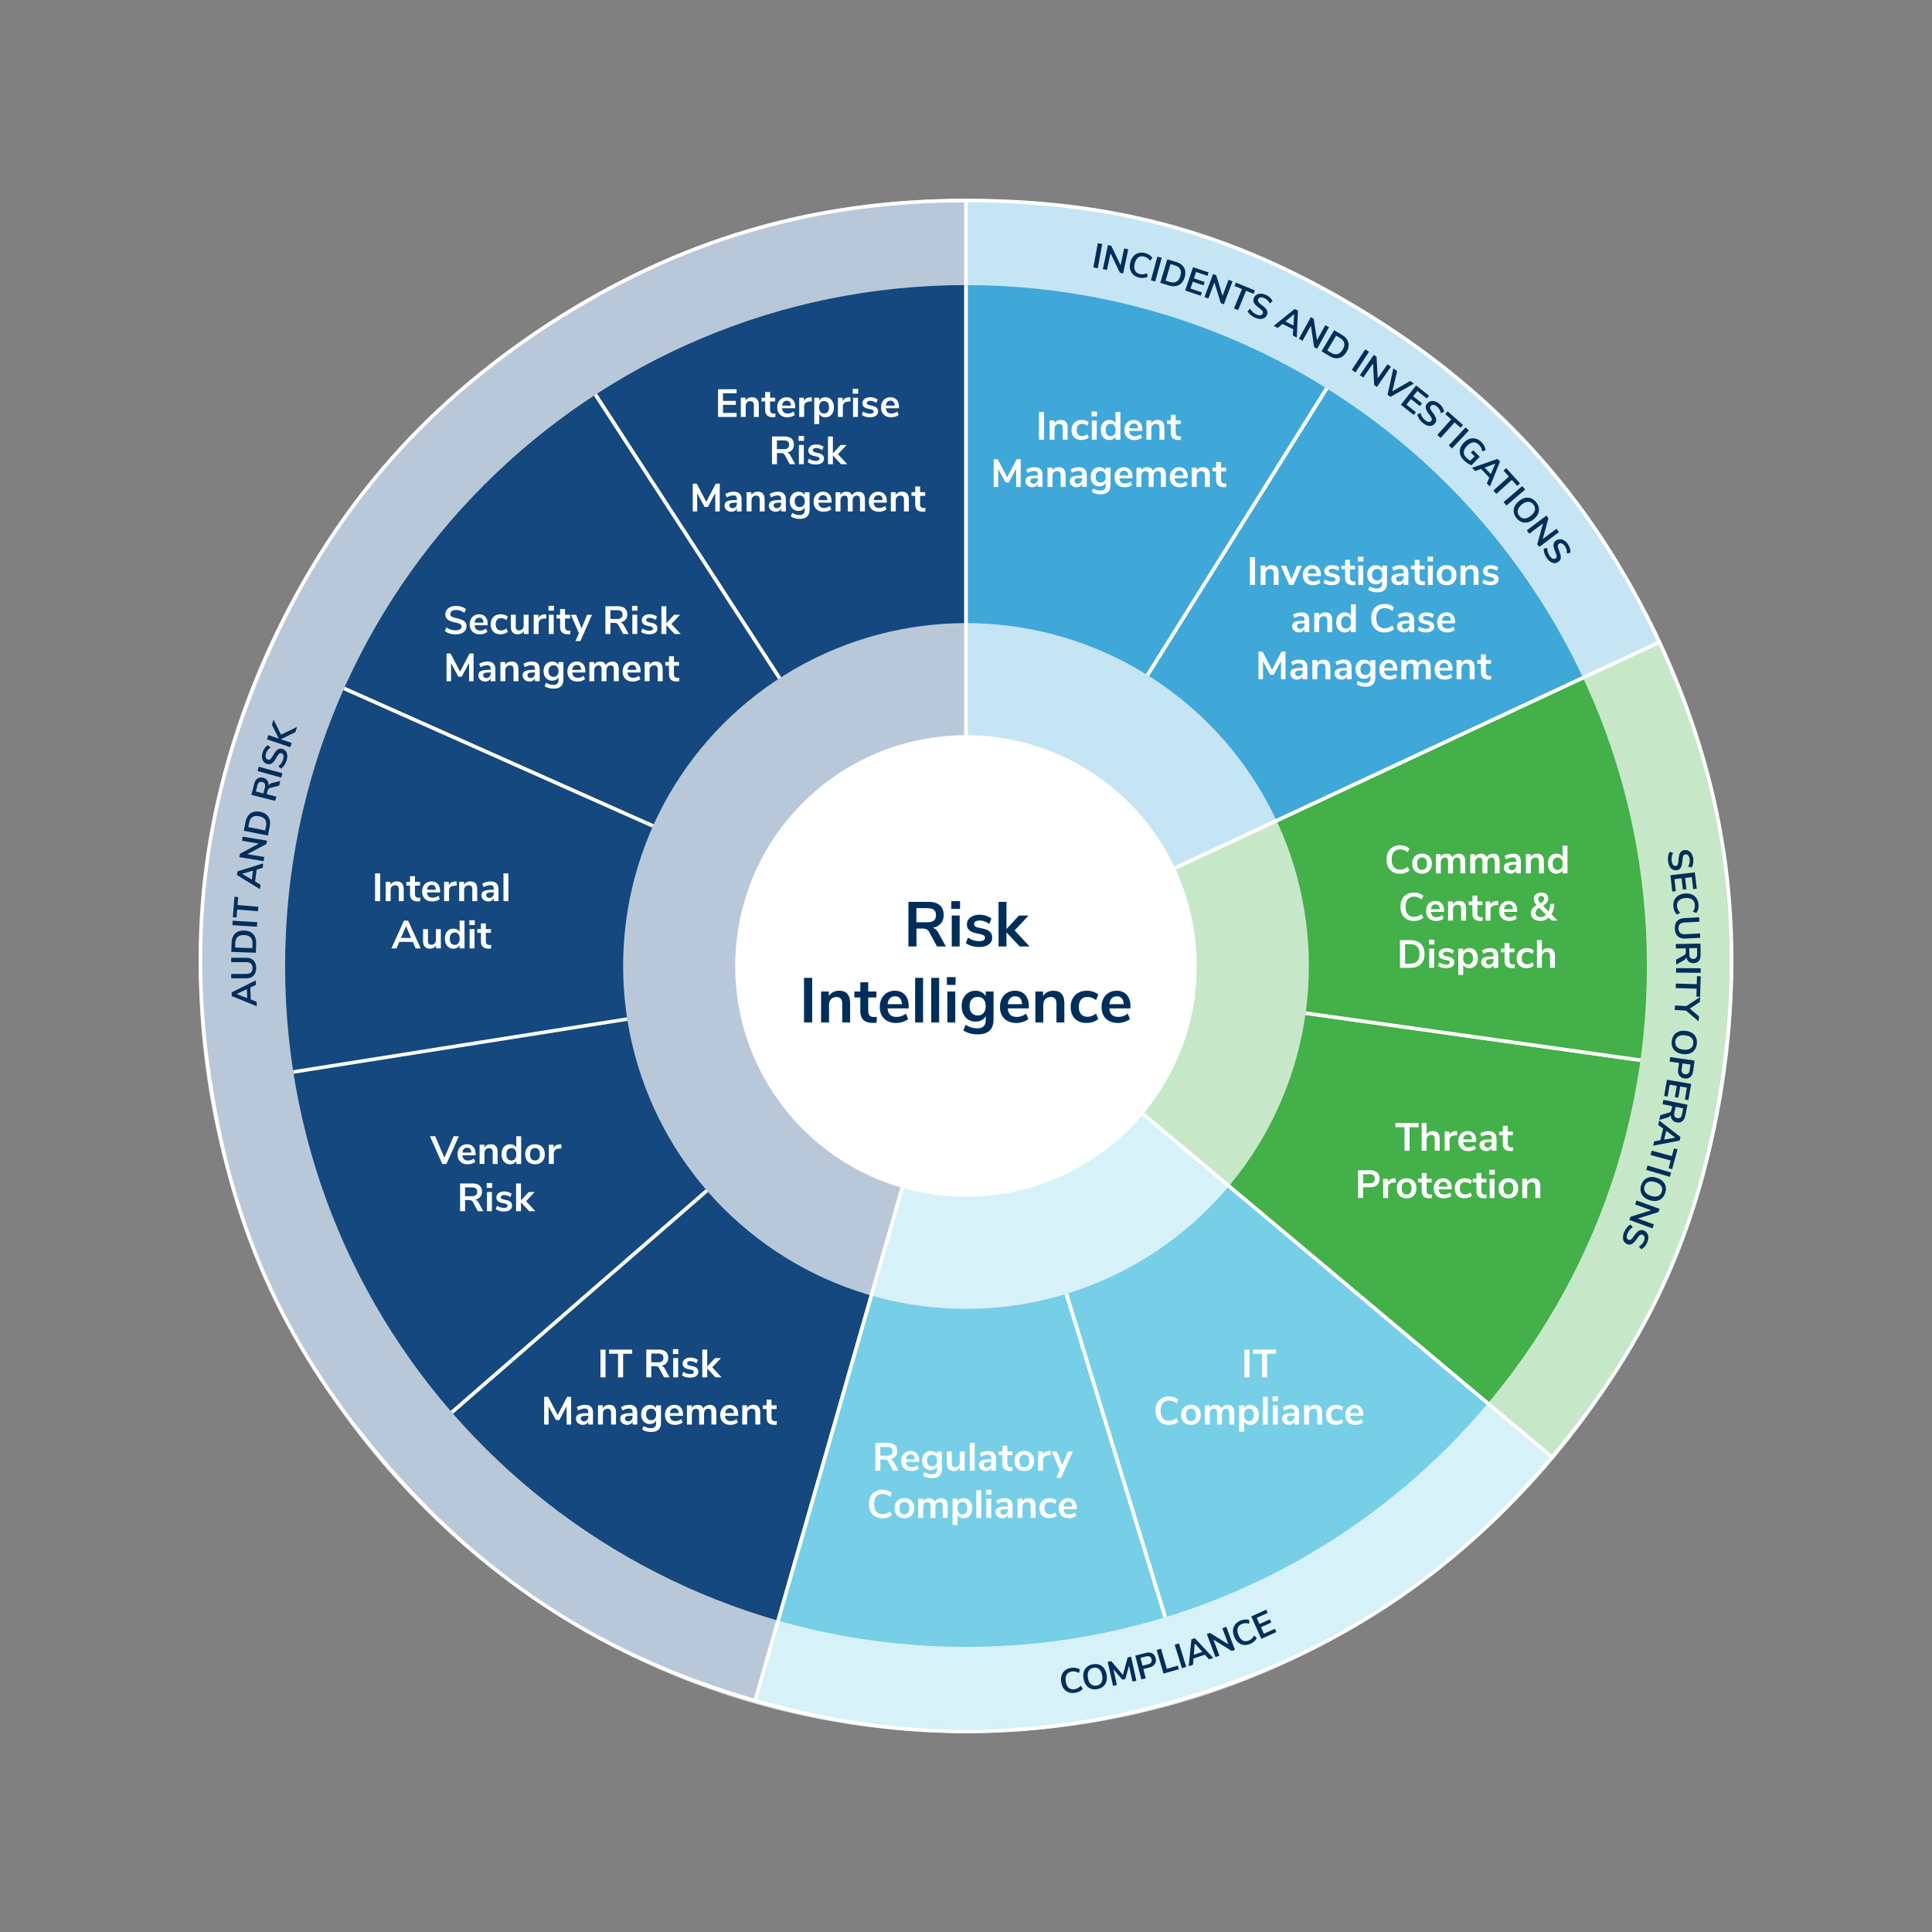
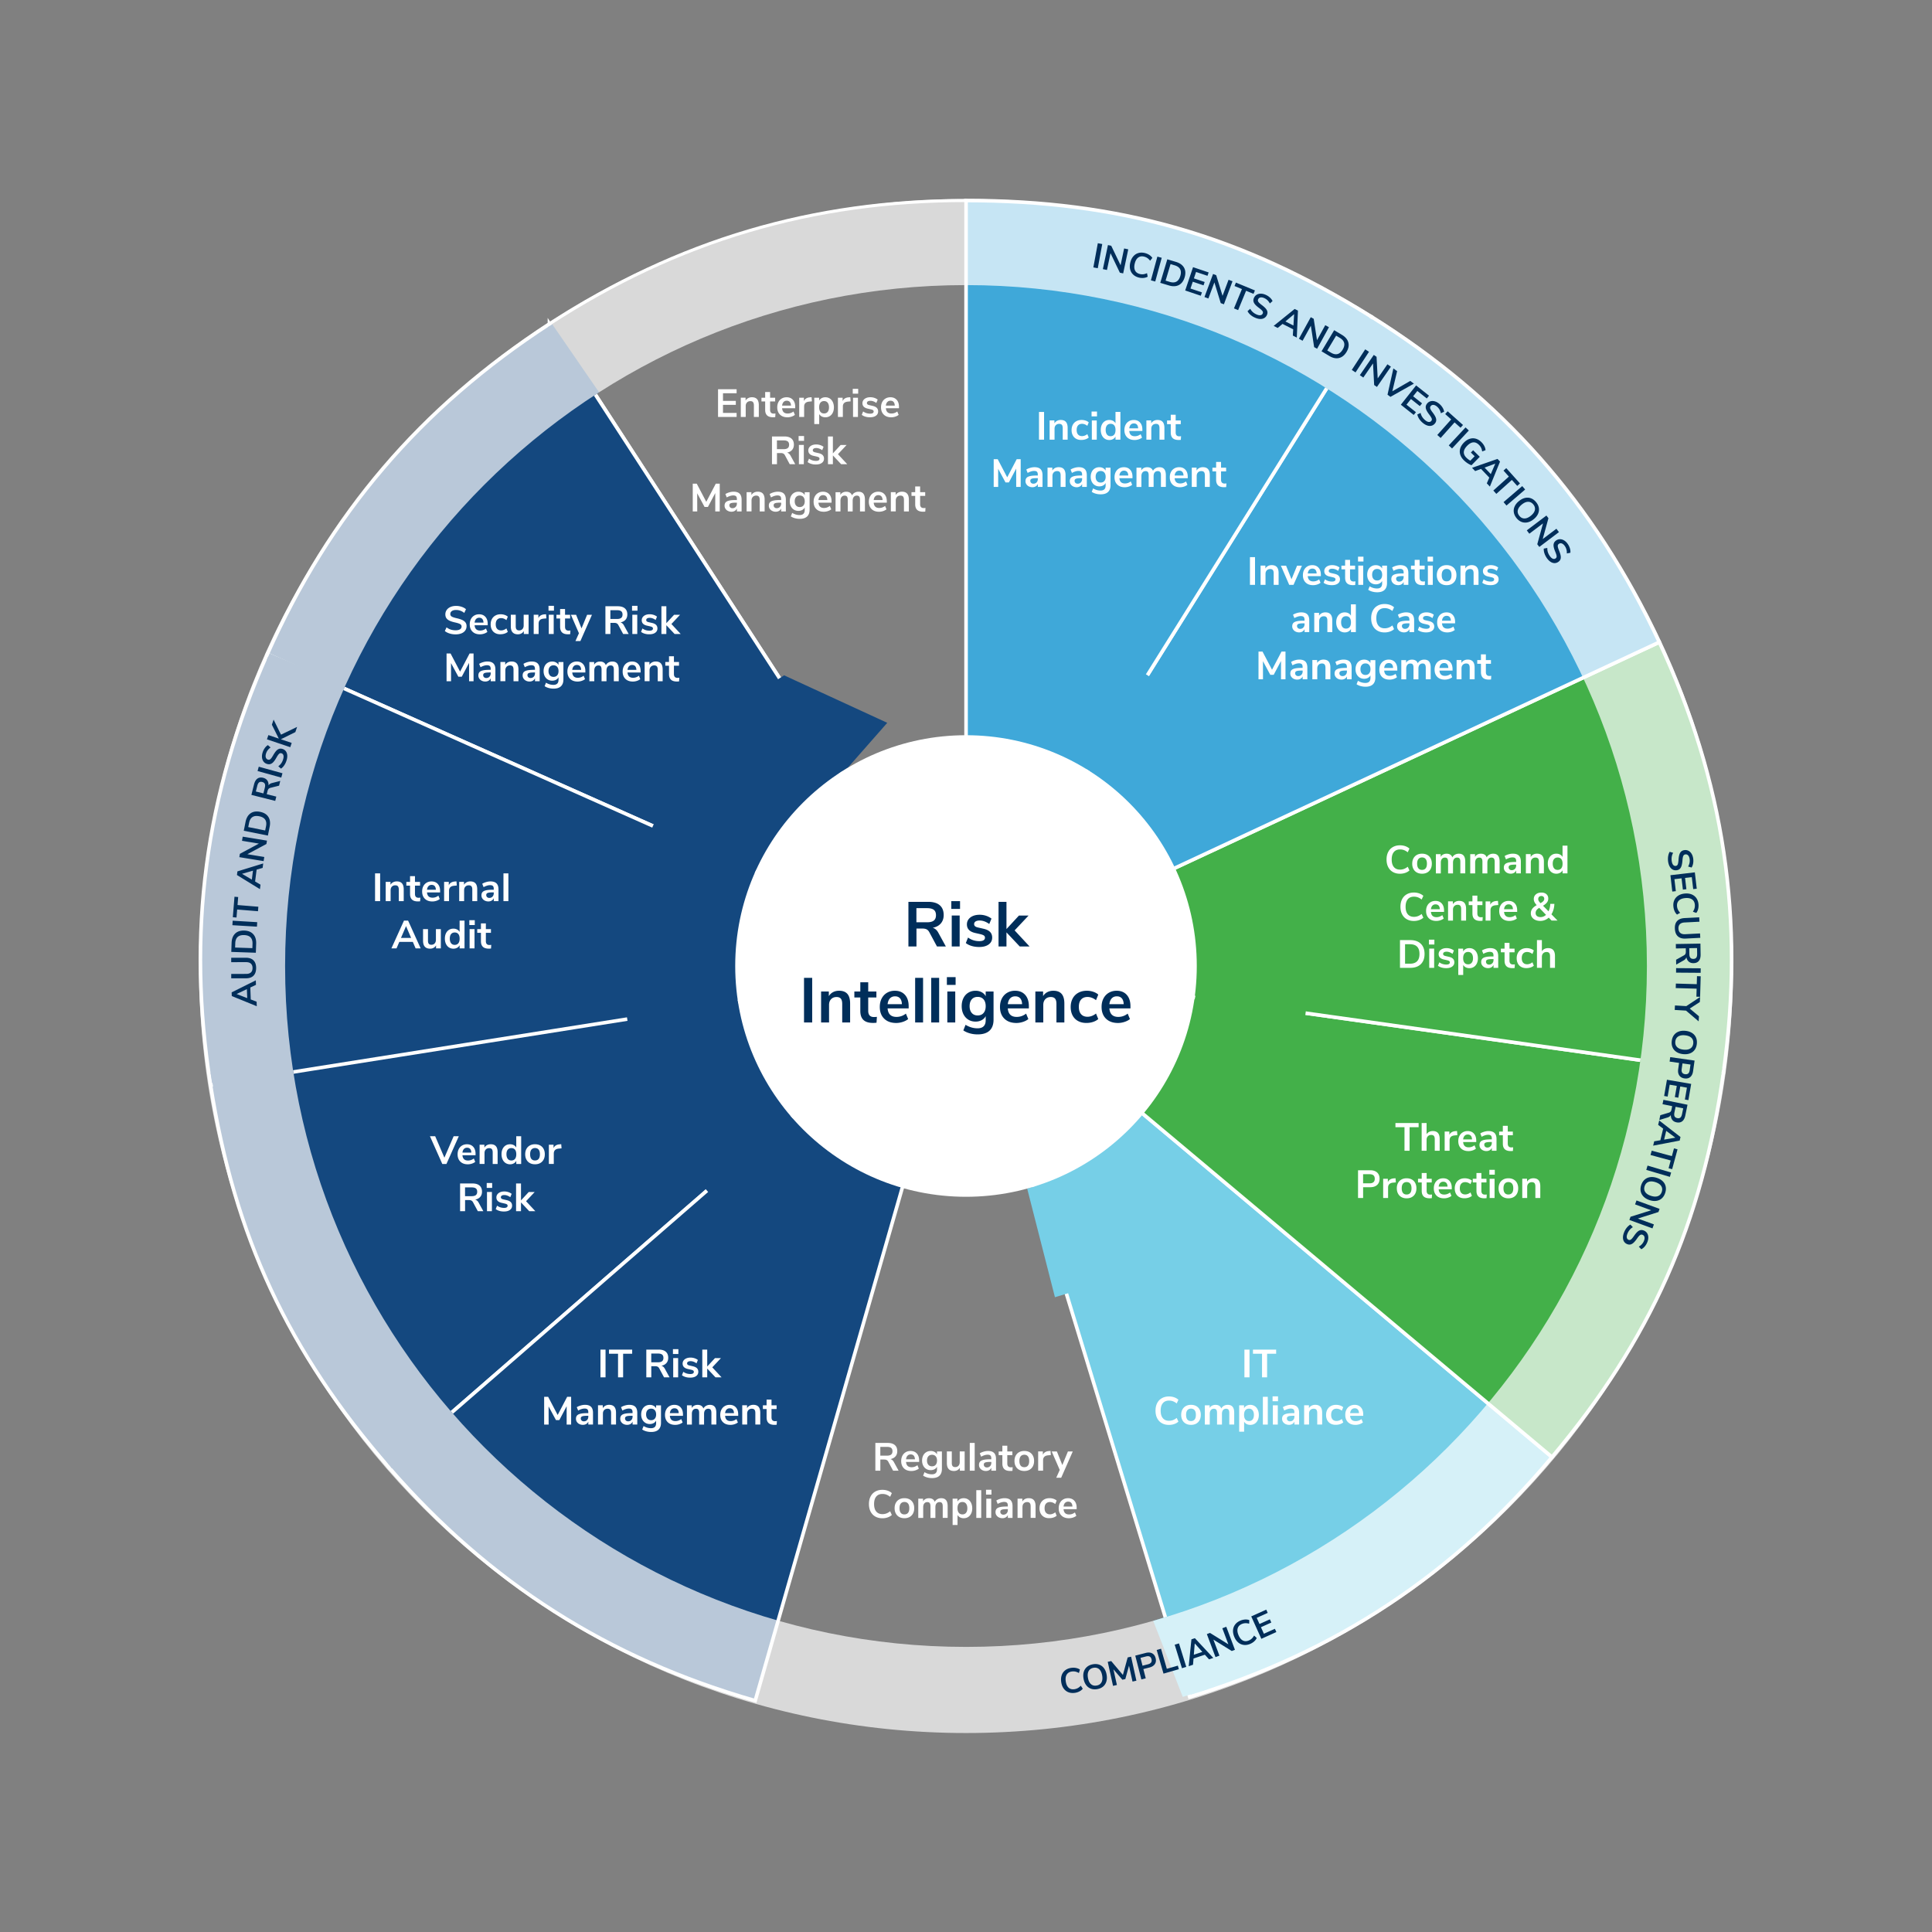
<svg xmlns="http://www.w3.org/2000/svg" viewBox="0 0 1080 1080" style="enable-background:new 0 0 1080 1080" xml:space="preserve">
  <rect x="0" y="0" width="1080" height="1080" fill="#808080" stroke="none" />
  <style>.st0{fill:#14487f;stroke:#fff;stroke-width:2;stroke-miterlimit:10}.st1{fill:#fff}.st2,.st3,.st4{fill:#76cfe7;stroke:#fff;stroke-width:2;stroke-miterlimit:10}.st3,.st4{fill:#43b049}.st4{fill:#3fa8d9}.st5{fill:#76cfe7}.st6{fill:#43b049}.st7{fill:#3fa8d9}.st8{fill:#14487f}.st10{opacity:.7;fill:#fff}.st11{fill:#002e5a}</style>
  <g id="Layer_3">
-     <path class="st0" d="m540.03 539.67-232.88-358.6c71.89-46.69 147.16-68.98 232.88-68.98v427.58z" />
+     <path class="st0" d="m540.03 539.67-232.88-358.6v427.58z" />
    <path class="st1" d="m540.03 539.67.72-.47-232.88-358.6-.72.47.47.72c71.77-46.6 146.84-68.84 232.42-68.84v-.85h-.85v427.59h.84l.72-.47-.72.45h.85V111.23h-.85c-85.87 0-161.33 22.35-233.35 69.12l-.72.47 234.92 361.74v-2.88h-.85z" />
    <path class="st0" d="M540.03 539.67 149.41 365.76c34.87-78.31 85.85-138 157.74-184.69l232.88 358.6z" />
    <path class="st0" d="m540.03 539.67-422.32 66.89c-13.41-84.67-3.16-162.49 31.7-240.81l390.62 173.92zM540.03 539.67 217.33 820.2c-56.24-64.7-86.21-128.97-99.62-213.63l422.32-66.9z" />
    <path class="st0" d="M540.03 539.67 422.17 950.7c-82.4-23.63-148.61-65.81-204.85-130.5l322.71-280.53z" />
-     <path class="st2" d="m540.03 539.67 125.01 408.9c-81.98 25.06-160.47 25.75-242.87 2.12l117.86-411.02z" />
    <path class="st2" d="m540.03 539.67 327.55 274.85c-55.1 65.67-120.56 108.99-202.54 134.06L540.03 539.67z" />
    <path class="st3" d="m540.03 539.67 423.43 59.51c-11.93 84.89-40.77 149.67-95.88 215.34L540.03 539.67z" />
    <path class="st3" d="m540.03 539.67 387.53-180.71c36.23 77.69 47.83 155.33 35.9 240.22l-423.43-59.51z" />
    <path class="st4" d="m540.03 539.67 226.59-362.62c72.7 45.43 124.71 104.22 160.94 181.91L540.03 539.67z" />
    <path class="st4" d="M540.03 539.67V112.09c85.72 0 153.89 19.55 226.59 64.97L540.03 539.67z" />
    <path class="st5" d="m574.2 664.43 7.99-2.48 19.67 59.51-12.14 3.69z" />
    <path class="st6" d="m730.34 562.64-1.23 8.75-61.79-10.47 1.69-7.49z" />
    <path class="st7" d="m636.05 374.1 11.1 6.96-27.39 50.32-8.31 1.18-6.77-4.21z" />
    <path class="st8" d="m438.31 377.51-4.29 2.77-7.57 45.83-53.79 28.59-6.77 5.05-1.83 4.1-10.12 87.36-3.63 16.42.77 4.88 43.88 85.09-1.5 5.95 3.08 3.55 64.97 25.05 9.36 21.28 15.83-25.37-41.53-37.22-.86-24.31-4.57-5.34-36.19-37.64 9.41-20.93-.76-4.88L396.91 521l14.08-29.11 9.82-1.36 2.78-6.21 8.56-33.53 27.32-20.17 7.53 3 6.88-4.42 22.1-25.14z" />
    <path class="st6" d="m917.44 589.54-.79 5.69 45.29 5.94.29-.77.51-3.14z" />
    <path class="st7" d="m739.78 215.95 3.56 2.23 24.45-38.97-3.22-2.15z" />
    <path class="st8" d="m334.89 219.3-4.52 2.95-24.4-38.87.72-.84 2.04-1.27zM193.13 383.06l-2.04 4.58-42.05-18.68.85-1.79.85-1.91zM163.22 594.32l1.57 10.05-44.9 7.27-2.18-12zM254.26 791.47l-4.97-5.75-33.27 31.07 1.31 1.91 1.63 2.04h15.7z" />
    <path class="st5" d="m644.66 906.06 15.06-4.64 15.24 42.9-13.79 4.26z" />
-     <circle class="st10" cx="540" cy="540" r="191.67" />
    <circle class="st1" cx="540" cy="540" r="129.01" />
    <path class="st10" d="M540 111.23c-236.8 0-428.77 191.96-428.77 428.77S303.2 968.77 540 968.77 968.77 776.8 968.77 540 776.8 111.23 540 111.23zm0 809.4c-210.22 0-380.63-170.41-380.63-380.63S329.78 159.37 540 159.37 920.63 329.78 920.63 540 750.22 920.63 540 920.63z" />
    <path class="st1" d="M580.8 245.79v-15.51h2.84v15.51h-2.84zM595.87 235.87c.63.73.95 1.84.95 3.32v6.6h-2.75v-6.45c0-.84-.16-1.44-.47-1.83-.32-.38-.81-.57-1.49-.57-.79 0-1.43.25-1.9.75-.48.5-.71 1.17-.71 2v6.09h-2.75v-10.76h2.68v1.61c.37-.6.86-1.06 1.47-1.39.62-.32 1.31-.48 2.09-.48 1.29.01 2.25.37 2.88 1.11zM601.58 245.28a4.56 4.56 0 0 1-1.9-1.94c-.44-.84-.66-1.81-.66-2.93 0-1.11.23-2.1.69-2.96s1.12-1.52 1.97-1.99 1.83-.7 2.95-.7c.76 0 1.51.12 2.23.36.73.24 1.31.57 1.75.98l-.79 1.94c-.46-.37-.94-.65-1.44-.84a4.3 4.3 0 0 0-1.51-.29c-.95 0-1.69.3-2.22.89-.53.59-.79 1.45-.79 2.56 0 1.1.26 1.95.79 2.54.53.59 1.27.89 2.22.89.5 0 1-.1 1.51-.29.51-.19.99-.47 1.44-.84l.79 1.91c-.47.43-1.07.76-1.8 1s-1.5.36-2.29.36c-1.14.04-2.12-.19-2.94-.65zM610.19 230.04h3.04v2.71h-3.04v-2.71zm.15 15.75v-10.76h2.75v10.76h-2.75zM626.31 230.28v15.51h-2.73v-1.74c-.32.6-.79 1.07-1.4 1.41-.61.34-1.3.51-2.08.51-.92 0-1.75-.23-2.47-.7s-1.29-1.13-1.69-1.99-.6-1.84-.6-2.96c0-1.11.2-2.09.6-2.93.4-.84.96-1.48 1.68-1.94.72-.45 1.55-.68 2.49-.68.78 0 1.47.16 2.07.48.6.32 1.06.78 1.39 1.36v-6.34h2.74zm-3.44 12.65c.48-.6.71-1.46.71-2.57 0-1.11-.24-1.97-.71-2.56-.48-.59-1.15-.89-2.01-.89-.88 0-1.56.29-2.05.88-.48.59-.73 1.43-.73 2.53 0 1.11.24 1.98.73 2.6.48.62 1.16.92 2.02.92.89-.01 1.56-.31 2.04-.91zM638.59 240.91h-7.33c.09 1 .39 1.74.9 2.22.51.48 1.25.73 2.2.73 1.19 0 2.27-.38 3.26-1.14l.79 1.89c-.5.41-1.13.74-1.88.99-.76.25-1.51.37-2.28.37-1.76 0-3.15-.5-4.17-1.5s-1.53-2.36-1.53-4.09c0-1.1.22-2.08.66-2.93.44-.85 1.06-1.51 1.86-1.98s1.71-.7 2.72-.7c1.48 0 2.65.48 3.51 1.43.86.95 1.29 2.27 1.29 3.94v.77zm-6.5-3.5c-.45.47-.72 1.14-.83 2.02h4.97c-.03-.89-.25-1.57-.66-2.04-.41-.46-.98-.69-1.72-.69-.72 0-1.31.24-1.76.71zM649.96 235.87c.63.73.95 1.84.95 3.32v6.6h-2.75v-6.45c0-.84-.16-1.44-.47-1.83s-.81-.57-1.49-.57c-.79 0-1.43.25-1.9.75-.48.5-.71 1.17-.71 2v6.09h-2.75v-10.76h2.68v1.61c.37-.6.86-1.06 1.47-1.39.62-.32 1.31-.48 2.09-.48 1.29.01 2.25.37 2.88 1.11zM660.22 243.83l-.13 2.05c-.44.04-.84.07-1.21.07-1.51 0-2.62-.35-3.34-1.04-.72-.7-1.08-1.73-1.08-3.11v-4.69h-2.07v-2.07h2.07v-3.21h2.75v3.21h2.84v2.07h-2.84v4.64c0 1.44.67 2.16 2 2.16.32-.01.65-.03 1.01-.08zM568.35 256.68h2.22v15.51h-2.51v-10.25l-4.09 7.74h-1.89l-4.11-7.63.02 10.14h-2.51v-15.51h2.24l5.32 10.14 5.31-10.14zM581.68 262.27c.73.73 1.1 1.86 1.1 3.39v6.53h-2.62v-1.65c-.25.57-.64 1.02-1.18 1.34-.54.32-1.16.48-1.86.48-.72 0-1.37-.15-1.96-.44a3.49 3.49 0 0 1-1.39-1.21c-.34-.51-.51-1.08-.51-1.72 0-.79.2-1.42.6-1.87.4-.45 1.06-.78 1.97-.99s2.16-.31 3.76-.31h.55v-.51c0-.73-.16-1.26-.47-1.58-.32-.32-.84-.48-1.57-.48-.57 0-1.17.1-1.79.3-.62.2-1.24.47-1.84.82l-.77-1.89c.6-.38 1.33-.7 2.18-.95s1.66-.37 2.42-.37c1.52.01 2.64.37 3.38 1.11zm-2.21 7.38c.46-.49.69-1.13.69-1.9v-.46h-.4c-.98 0-1.75.04-2.29.13s-.93.24-1.17.46-.35.52-.35.9c0 .47.16.85.48 1.16.32.3.73.45 1.23.45.75 0 1.34-.25 1.81-.74zM594.7 262.27c.63.73.95 1.84.95 3.32v6.6h-2.75v-6.45c0-.84-.16-1.44-.47-1.83s-.81-.57-1.49-.57c-.79 0-1.43.25-1.9.75-.48.5-.71 1.17-.71 2v6.09h-2.75v-10.76h2.68v1.61c.37-.6.86-1.06 1.47-1.39.62-.32 1.31-.48 2.09-.48 1.29.01 2.25.37 2.88 1.11zM606.43 262.27c.73.73 1.1 1.86 1.1 3.39v6.53h-2.62v-1.65c-.25.57-.64 1.02-1.18 1.34-.54.32-1.16.48-1.86.48-.72 0-1.37-.15-1.96-.44a3.49 3.49 0 0 1-1.39-1.21c-.34-.51-.51-1.08-.51-1.72 0-.79.2-1.42.61-1.87.4-.45 1.06-.78 1.97-.99.91-.21 2.16-.31 3.76-.31h.55v-.51c0-.73-.16-1.26-.47-1.58-.32-.32-.84-.48-1.57-.48-.57 0-1.17.1-1.79.3-.62.2-1.24.47-1.84.82l-.77-1.89c.6-.38 1.33-.7 2.18-.95s1.66-.37 2.42-.37c1.51.01 2.63.37 3.37 1.11zm-2.21 7.38c.46-.49.69-1.13.69-1.9v-.46h-.4c-.98 0-1.75.04-2.29.13s-.93.24-1.17.46c-.24.22-.35.52-.35.9 0 .47.16.85.48 1.16s.73.45 1.23.45c.75 0 1.34-.25 1.81-.74zM620.79 261.43v9.77c0 1.69-.47 2.96-1.4 3.83-.93.87-2.31 1.3-4.12 1.3-.94 0-1.84-.12-2.71-.36s-1.62-.58-2.27-1.02l.77-1.94c1.33.81 2.71 1.21 4.14 1.21 1.91 0 2.86-.94 2.86-2.82v-1.41c-.32.6-.79 1.07-1.41 1.4-.62.33-1.32.5-2.11.5-.94 0-1.77-.22-2.5-.67-.73-.45-1.29-1.07-1.71-1.88-.41-.81-.62-1.74-.62-2.79 0-1.06.2-1.99.6-2.81s.97-1.44 1.71-1.89c.73-.45 1.57-.67 2.51-.67.79 0 1.5.17 2.11.5s1.08.8 1.41 1.4v-1.63h2.74zm-3.46 7.46c.49-.57.74-1.36.74-2.35 0-1.01-.25-1.8-.74-2.38-.49-.57-1.18-.86-2.06-.86-.87 0-1.55.29-2.05.86-.5.57-.75 1.36-.75 2.38 0 .98.25 1.76.75 2.34.5.58 1.18.87 2.05.87.88 0 1.57-.29 2.06-.86zM633.07 267.31h-7.33c.09 1 .39 1.74.9 2.22.51.48 1.25.73 2.2.73 1.19 0 2.27-.38 3.26-1.14l.79 1.89c-.5.41-1.13.74-1.88.99-.76.25-1.51.37-2.28.37-1.76 0-3.15-.5-4.17-1.5s-1.53-2.36-1.53-4.09c0-1.1.22-2.08.66-2.93.44-.85 1.06-1.51 1.86-1.98s1.71-.7 2.72-.7c1.48 0 2.65.48 3.51 1.43.86.95 1.29 2.27 1.29 3.94v.77zm-6.5-3.5c-.45.47-.72 1.14-.83 2.02h4.97c-.03-.89-.25-1.57-.66-2.04-.41-.46-.98-.69-1.72-.69-.72 0-1.31.24-1.76.71zM650.82 262.26c.6.73.9 1.84.9 3.33v6.6h-2.75v-6.49c0-.82-.14-1.42-.42-1.79-.28-.37-.73-.56-1.34-.56-.73 0-1.31.25-1.72.75-.41.5-.62 1.2-.62 2.09v6.01h-2.75v-6.49c0-.82-.14-1.42-.41-1.79s-.72-.56-1.35-.56c-.72 0-1.28.25-1.69.75-.41.5-.62 1.2-.62 2.09v6.01h-2.75v-10.76h2.7v1.52c.32-.59.77-1.03 1.34-1.33s1.22-.45 1.96-.45c1.63 0 2.71.67 3.23 2.02.34-.63.82-1.13 1.45-1.48.63-.36 1.33-.54 2.11-.54 1.22-.02 2.13.34 2.73 1.07zM663.96 267.31h-7.33c.09 1 .39 1.74.9 2.22.51.48 1.25.73 2.2.73 1.19 0 2.27-.38 3.26-1.14l.79 1.89c-.5.41-1.12.74-1.88.99-.75.25-1.51.37-2.28.37-1.76 0-3.15-.5-4.17-1.5s-1.53-2.36-1.53-4.09c0-1.1.22-2.08.66-2.93.44-.85 1.06-1.51 1.86-1.98s1.71-.7 2.72-.7c1.48 0 2.65.48 3.51 1.43.86.95 1.29 2.27 1.29 3.94v.77zm-6.5-3.5c-.45.47-.72 1.14-.83 2.02h4.97c-.03-.89-.25-1.57-.66-2.04-.41-.46-.98-.69-1.72-.69s-1.32.24-1.76.71zM675.33 262.27c.63.73.95 1.84.95 3.32v6.6h-2.75v-6.45c0-.84-.16-1.44-.47-1.83-.32-.38-.81-.57-1.49-.57-.79 0-1.43.25-1.9.75-.48.5-.71 1.17-.71 2v6.09h-2.75v-10.76h2.68v1.61c.37-.6.86-1.06 1.47-1.39.62-.32 1.31-.48 2.09-.48 1.29.01 2.25.37 2.88 1.11zM685.58 270.23l-.13 2.05c-.44.04-.84.07-1.21.07-1.51 0-2.63-.35-3.34-1.04-.72-.7-1.08-1.73-1.08-3.11v-4.69h-2.07v-2.07h2.07v-3.21h2.75v3.21h2.84v2.07h-2.84v4.64c0 1.44.67 2.16 2 2.16.32-.01.66-.03 1.01-.08zM698.73 326.94v-15.51h2.84v15.51h-2.84zM713.8 317.02c.63.73.95 1.84.95 3.32v6.6H712v-6.45c0-.84-.16-1.44-.47-1.83-.32-.38-.81-.57-1.49-.57-.79 0-1.43.25-1.9.75-.48.5-.71 1.17-.71 2v6.09h-2.75v-10.76h2.68v1.61c.37-.6.86-1.06 1.47-1.39.62-.32 1.31-.48 2.09-.48 1.28.01 2.25.38 2.88 1.11zM725.08 316.21h2.71l-4.71 10.74h-2.4l-4.66-10.74h2.9l3.04 7.59 3.12-7.59zM738.37 322.06h-7.33c.09 1 .39 1.74.9 2.22s1.25.73 2.2.73c1.19 0 2.27-.38 3.26-1.14l.79 1.89c-.5.41-1.13.74-1.88.99-.76.25-1.51.37-2.28.37-1.76 0-3.15-.5-4.17-1.5s-1.53-2.36-1.53-4.09c0-1.1.22-2.08.66-2.93s1.06-1.51 1.86-1.98 1.71-.7 2.72-.7c1.48 0 2.65.48 3.51 1.43.86.95 1.29 2.27 1.29 3.94v.77zm-6.5-3.5c-.45.47-.72 1.14-.83 2.02h4.97c-.03-.89-.25-1.57-.66-2.04s-.98-.69-1.72-.69c-.72.01-1.31.24-1.76.71zM741.94 326.77c-.8-.23-1.48-.57-2.04-1.01l.77-1.91c1.14.84 2.46 1.25 3.94 1.25.63 0 1.11-.1 1.44-.31s.5-.5.5-.88c0-.32-.11-.57-.34-.75-.23-.18-.63-.34-1.22-.48l-1.76-.4c-1-.22-1.74-.58-2.22-1.08-.48-.5-.73-1.14-.73-1.94 0-.66.19-1.24.56-1.75.37-.51.89-.9 1.56-1.18.67-.28 1.44-.42 2.32-.42.76 0 1.5.12 2.21.35.71.23 1.34.56 1.88.99l-.77 1.87c-1.12-.81-2.23-1.21-3.34-1.21-.6 0-1.07.11-1.41.33-.34.22-.51.53-.51.92 0 .29.11.54.32.73.21.19.55.34 1.02.44l1.83.42c1.07.23 1.86.6 2.35 1.11.5.51.75 1.17.75 1.99 0 1-.4 1.79-1.21 2.38-.81.59-1.9.88-3.28.88-.94.01-1.82-.11-2.62-.34zM757.69 324.98l-.13 2.05c-.44.04-.84.07-1.21.07-1.51 0-2.63-.35-3.34-1.04-.72-.7-1.08-1.73-1.08-3.11v-4.69h-2.07v-2.07h2.07v-3.21h2.75v3.21h2.84v2.07h-2.84v4.64c0 1.44.67 2.16 2 2.16.32-.01.65-.03 1.01-.08zM759.14 311.19h3.04v2.71h-3.04v-2.71zm.15 15.75v-10.76h2.75v10.76h-2.75zM775.35 316.18v9.77c0 1.69-.47 2.96-1.4 3.83-.93.87-2.31 1.3-4.12 1.3-.94 0-1.84-.12-2.71-.36s-1.62-.58-2.27-1.02l.77-1.94c1.33.81 2.71 1.21 4.14 1.21 1.91 0 2.86-.94 2.86-2.82v-1.41c-.32.6-.79 1.07-1.41 1.4-.62.33-1.32.5-2.11.5-.94 0-1.77-.22-2.5-.67-.73-.45-1.29-1.07-1.71-1.88-.41-.81-.62-1.74-.62-2.79 0-1.06.2-1.99.6-2.81s.97-1.44 1.71-1.89c.73-.45 1.57-.67 2.51-.67.79 0 1.5.17 2.11.5.62.33 1.08.8 1.41 1.4v-1.63h2.74zm-3.46 7.46c.49-.57.74-1.36.74-2.35 0-1.01-.25-1.8-.74-2.38-.49-.57-1.18-.86-2.06-.86-.87 0-1.55.29-2.05.86-.5.57-.75 1.36-.75 2.38 0 .98.25 1.76.75 2.34.5.58 1.18.87 2.05.87.88 0 1.56-.29 2.06-.86zM786.18 317.02c.73.73 1.1 1.86 1.1 3.39v6.53h-2.62v-1.65c-.25.57-.64 1.02-1.18 1.34-.54.32-1.16.48-1.86.48-.72 0-1.37-.15-1.96-.44a3.49 3.49 0 0 1-1.39-1.21c-.34-.51-.51-1.08-.51-1.72 0-.79.2-1.42.6-1.87.4-.45 1.06-.78 1.97-.99.91-.21 2.16-.31 3.76-.31h.55v-.51c0-.73-.16-1.26-.47-1.58-.32-.32-.84-.48-1.57-.48-.57 0-1.17.1-1.79.3-.62.2-1.24.47-1.84.82l-.77-1.89c.6-.38 1.33-.7 2.18-.95s1.66-.37 2.42-.37c1.52.01 2.64.38 3.38 1.11zm-2.22 7.38c.46-.49.69-1.13.69-1.9v-.46h-.4c-.98 0-1.75.04-2.29.13s-.93.24-1.17.46c-.23.22-.35.52-.35.9 0 .47.16.85.48 1.16.32.3.73.45 1.23.45.75 0 1.35-.25 1.81-.74zM796.58 324.98l-.13 2.05c-.44.04-.84.07-1.21.07-1.51 0-2.63-.35-3.34-1.04-.72-.7-1.08-1.73-1.08-3.11v-4.69h-2.07v-2.07h2.07v-3.21h2.75v3.21h2.84v2.07h-2.84v4.64c0 1.44.67 2.16 2 2.16.32-.01.66-.03 1.01-.08zM798.03 311.19h3.04v2.71h-3.04v-2.71zm.16 15.75v-10.76h2.75v10.76h-2.75zM805.79 326.44a4.654 4.654 0 0 1-1.92-1.96c-.46-.85-.68-1.84-.68-2.97 0-1.13.23-2.12.68-2.96.45-.84 1.1-1.49 1.92-1.95s1.79-.68 2.89-.68 2.06.23 2.89.68 1.47 1.1 1.91 1.95c.45.84.67 1.83.67 2.96s-.22 2.12-.67 2.97c-.45.85-1.09 1.5-1.91 1.96s-1.79.68-2.89.68-2.06-.23-2.89-.68zm4.91-2.34c.47-.59.7-1.45.7-2.6 0-1.13-.23-1.99-.7-2.58-.47-.59-1.14-.89-2.02-.89s-1.56.3-2.04.89c-.48.59-.71 1.46-.71 2.58 0 1.14.23 2.01.7 2.6.47.59 1.14.88 2.02.88.9 0 1.59-.29 2.05-.88zM825.55 317.02c.63.73.95 1.84.95 3.32v6.6h-2.75v-6.45c0-.84-.16-1.44-.47-1.83-.32-.38-.81-.57-1.49-.57-.79 0-1.43.25-1.9.75-.48.5-.71 1.17-.71 2v6.09h-2.75v-10.76h2.68v1.61c.37-.6.86-1.06 1.47-1.39.62-.32 1.31-.48 2.09-.48 1.29.01 2.25.38 2.88 1.11zM830.63 326.77c-.8-.23-1.48-.57-2.04-1.01l.77-1.91c1.14.84 2.46 1.25 3.94 1.25.63 0 1.11-.1 1.44-.31s.5-.5.5-.88c0-.32-.11-.57-.34-.75-.23-.18-.63-.34-1.22-.48l-1.76-.4c-1-.22-1.74-.58-2.22-1.08-.48-.5-.73-1.14-.73-1.94 0-.66.19-1.24.56-1.75.37-.51.89-.9 1.56-1.18.67-.28 1.44-.42 2.32-.42.76 0 1.5.12 2.21.35.71.23 1.34.56 1.88.99l-.77 1.87c-1.12-.81-2.23-1.21-3.34-1.21-.6 0-1.07.11-1.41.33-.34.22-.51.53-.51.92 0 .29.11.54.32.73.21.19.55.34 1.02.44l1.83.42c1.07.23 1.85.6 2.35 1.11.5.51.75 1.17.75 1.99 0 1-.4 1.79-1.21 2.38-.81.59-1.9.88-3.28.88-.95.01-1.83-.11-2.62-.34zM730.78 343.42c.73.73 1.1 1.86 1.1 3.39v6.53h-2.62v-1.65c-.25.57-.64 1.02-1.18 1.34-.54.32-1.16.48-1.86.48-.72 0-1.37-.15-1.96-.44a3.49 3.49 0 0 1-1.39-1.21c-.34-.51-.51-1.08-.51-1.72 0-.79.2-1.42.6-1.87.4-.45 1.06-.78 1.97-.99.91-.21 2.16-.31 3.76-.31h.55v-.51c0-.73-.16-1.26-.47-1.58-.32-.32-.84-.48-1.57-.48-.57 0-1.17.1-1.79.3-.62.2-1.24.47-1.84.82l-.77-1.89c.6-.38 1.33-.7 2.18-.95s1.66-.37 2.42-.37c1.52.01 2.65.38 3.38 1.11zm-2.21 7.38c.46-.49.69-1.13.69-1.9v-.46h-.4c-.98 0-1.75.04-2.29.13s-.93.24-1.17.46c-.23.22-.35.52-.35.9 0 .47.16.85.48 1.16.32.3.73.45 1.23.45.75 0 1.35-.25 1.81-.74zM743.8 343.42c.63.73.95 1.84.95 3.32v6.6H742v-6.45c0-.84-.16-1.44-.47-1.83-.32-.38-.81-.57-1.49-.57-.79 0-1.43.25-1.9.75-.48.5-.71 1.17-.71 2v6.09h-2.75v-10.76h2.68v1.61c.37-.6.86-1.06 1.47-1.39.62-.32 1.31-.48 2.09-.48 1.29.01 2.25.38 2.88 1.11zM757.93 337.83v15.51h-2.73v-1.74c-.32.6-.79 1.07-1.4 1.41-.61.34-1.3.51-2.08.51-.92 0-1.75-.23-2.48-.7s-1.29-1.13-1.69-1.99-.6-1.84-.6-2.96c0-1.11.2-2.09.6-2.93.4-.84.96-1.48 1.68-1.94.72-.45 1.55-.68 2.49-.68.78 0 1.47.16 2.07.48.6.32 1.06.78 1.39 1.36v-6.34h2.75zm-3.45 12.65c.48-.6.71-1.46.71-2.57 0-1.11-.24-1.97-.71-2.56-.48-.59-1.15-.89-2.01-.89-.88 0-1.56.29-2.05.88s-.73 1.43-.73 2.53c0 1.11.24 1.98.73 2.6.48.62 1.16.92 2.02.92.89-.01 1.57-.31 2.04-.91zM770.02 352.56c-1.14-.65-2.01-1.58-2.62-2.78-.61-1.2-.91-2.6-.91-4.2s.3-3 .91-4.19c.61-1.2 1.48-2.12 2.62-2.77 1.14-.65 2.47-.98 3.99-.98 1.04 0 2.02.16 2.95.48.92.32 1.7.78 2.33 1.36l-.95 2.07c-.7-.56-1.4-.96-2.09-1.22s-1.42-.38-2.2-.38c-1.5 0-2.65.48-3.46 1.45s-1.22 2.36-1.22 4.18c0 1.83.41 3.23 1.22 4.2.81.97 1.97 1.45 3.46 1.45.78 0 1.51-.13 2.2-.39.69-.26 1.39-.66 2.09-1.22l.95 2.07c-.63.59-1.41 1.04-2.33 1.36-.92.32-1.91.48-2.95.48-1.53.01-2.86-.32-3.99-.97zM789.41 343.42c.73.73 1.1 1.86 1.1 3.39v6.53h-2.62v-1.65c-.25.57-.64 1.02-1.18 1.34-.54.32-1.16.48-1.86.48-.72 0-1.37-.15-1.96-.44a3.49 3.49 0 0 1-1.39-1.21c-.34-.51-.51-1.08-.51-1.72 0-.79.2-1.42.6-1.87.4-.45 1.06-.78 1.97-.99.91-.21 2.16-.31 3.76-.31h.55v-.51c0-.73-.16-1.26-.47-1.58-.32-.32-.84-.48-1.57-.48-.57 0-1.17.1-1.79.3-.62.2-1.24.47-1.84.82l-.77-1.89c.6-.38 1.33-.7 2.18-.95s1.66-.37 2.42-.37c1.52.01 2.65.38 3.38 1.11zm-2.21 7.38c.46-.49.69-1.13.69-1.9v-.46h-.4c-.98 0-1.75.04-2.29.13s-.93.24-1.17.46c-.23.22-.35.52-.35.9 0 .47.16.85.48 1.16.32.3.73.45 1.23.45.75 0 1.35-.25 1.81-.74zM794.64 353.17c-.8-.23-1.48-.57-2.04-1.01l.77-1.91c1.14.84 2.46 1.25 3.94 1.25.63 0 1.11-.1 1.44-.31s.5-.5.5-.88c0-.32-.11-.57-.34-.75-.23-.18-.63-.34-1.22-.48l-1.76-.4c-1-.22-1.74-.58-2.22-1.08-.48-.5-.73-1.14-.73-1.94 0-.66.19-1.24.56-1.75.37-.51.89-.9 1.56-1.18.67-.28 1.44-.42 2.32-.42.76 0 1.5.12 2.21.35.71.23 1.34.56 1.88.99l-.77 1.87c-1.12-.81-2.23-1.21-3.34-1.21-.6 0-1.07.11-1.41.33-.34.22-.51.53-.51.92 0 .29.11.54.32.73.21.19.55.34 1.02.44l1.83.42c1.07.23 1.86.6 2.35 1.11.5.51.75 1.17.75 1.99 0 1-.4 1.79-1.21 2.38-.81.59-1.9.88-3.28.88-.95.01-1.83-.11-2.62-.34zM813.41 348.46h-7.33c.09 1 .39 1.74.9 2.22s1.25.73 2.2.73c1.19 0 2.27-.38 3.26-1.14l.79 1.89c-.5.41-1.13.74-1.88.99-.76.25-1.51.37-2.28.37-1.76 0-3.15-.5-4.17-1.5s-1.53-2.36-1.53-4.09c0-1.1.22-2.08.66-2.93s1.06-1.51 1.86-1.98 1.71-.7 2.72-.7c1.48 0 2.65.48 3.51 1.43.86.95 1.29 2.27 1.29 3.94v.77zm-6.5-3.5c-.45.47-.72 1.14-.83 2.02h4.97c-.03-.89-.25-1.57-.66-2.04s-.98-.69-1.72-.69c-.72.01-1.31.24-1.76.71zM716.38 364.23h2.22v15.51h-2.51v-10.25l-4.09 7.74h-1.89L706 369.6l.02 10.14h-2.51v-15.51h2.24l5.32 10.14 5.31-10.14zM729.71 369.82c.73.73 1.1 1.86 1.1 3.39v6.53h-2.62v-1.65c-.25.57-.64 1.02-1.18 1.34-.54.32-1.16.48-1.86.48-.72 0-1.37-.15-1.96-.44a3.49 3.49 0 0 1-1.39-1.21c-.34-.51-.51-1.08-.51-1.72 0-.79.2-1.42.6-1.87.4-.45 1.06-.78 1.97-.99.91-.21 2.16-.31 3.76-.31h.55v-.51c0-.73-.16-1.26-.47-1.58-.32-.32-.84-.48-1.57-.48-.57 0-1.17.1-1.79.3-.62.2-1.24.47-1.84.82l-.77-1.89c.6-.38 1.33-.7 2.18-.95s1.66-.37 2.42-.37c1.53.01 2.65.38 3.38 1.11zm-2.21 7.38c.46-.49.69-1.13.69-1.9v-.46h-.4c-.98 0-1.75.04-2.29.13s-.93.24-1.17.46c-.23.22-.35.52-.35.9 0 .47.16.85.48 1.16.32.3.73.45 1.23.45.75 0 1.35-.25 1.81-.74zM742.74 369.82c.63.73.95 1.84.95 3.32v6.6h-2.75v-6.45c0-.84-.16-1.44-.47-1.83-.32-.38-.81-.57-1.49-.57-.79 0-1.43.25-1.9.75-.48.5-.71 1.17-.71 2v6.09h-2.75v-10.76h2.68v1.61c.37-.6.86-1.06 1.47-1.39.62-.32 1.31-.48 2.09-.48 1.29.01 2.25.38 2.88 1.11zM754.46 369.82c.73.73 1.1 1.86 1.1 3.39v6.53h-2.62v-1.65c-.25.57-.64 1.02-1.18 1.34-.54.32-1.16.48-1.86.48-.72 0-1.37-.15-1.96-.44a3.49 3.49 0 0 1-1.39-1.21c-.34-.51-.51-1.08-.51-1.72 0-.79.2-1.42.6-1.87.4-.45 1.06-.78 1.97-.99.91-.21 2.16-.31 3.76-.31h.55v-.51c0-.73-.16-1.26-.47-1.58-.32-.32-.84-.48-1.57-.48-.57 0-1.17.1-1.79.3-.62.2-1.24.47-1.84.82l-.77-1.89c.6-.38 1.33-.7 2.18-.95s1.66-.37 2.42-.37c1.53.01 2.65.38 3.38 1.11zm-2.21 7.38c.46-.49.69-1.13.69-1.9v-.46h-.4c-.98 0-1.75.04-2.29.13s-.93.24-1.17.46c-.23.22-.35.52-.35.9 0 .47.16.85.48 1.16.32.3.73.45 1.23.45.75 0 1.35-.25 1.81-.74zM768.83 368.98v9.77c0 1.69-.47 2.96-1.4 3.83-.93.87-2.31 1.3-4.12 1.3-.94 0-1.84-.12-2.71-.36s-1.62-.58-2.27-1.02l.77-1.94c1.33.81 2.71 1.21 4.14 1.21 1.91 0 2.86-.94 2.86-2.82v-1.41c-.32.6-.79 1.07-1.41 1.4-.62.33-1.32.5-2.11.5-.94 0-1.77-.22-2.5-.67-.73-.45-1.29-1.07-1.71-1.88-.41-.81-.62-1.74-.62-2.79 0-1.06.2-1.99.6-2.81s.97-1.44 1.71-1.89c.73-.45 1.57-.67 2.51-.67.79 0 1.5.17 2.11.5.62.33 1.08.8 1.41 1.4V369h2.74zm-3.47 7.46c.49-.57.74-1.36.74-2.35 0-1.01-.25-1.8-.74-2.38-.49-.57-1.18-.86-2.06-.86-.87 0-1.55.29-2.05.86-.5.57-.75 1.36-.75 2.38 0 .98.25 1.76.75 2.34.5.58 1.18.87 2.05.87.89 0 1.57-.29 2.06-.86zM781.1 374.86h-7.33c.09 1 .39 1.74.9 2.22s1.25.73 2.2.73c1.19 0 2.27-.38 3.26-1.14l.79 1.89c-.5.41-1.13.74-1.88.99-.76.25-1.51.37-2.28.37-1.76 0-3.15-.5-4.17-1.5s-1.53-2.36-1.53-4.09c0-1.1.22-2.08.66-2.93s1.06-1.51 1.86-1.98 1.71-.7 2.72-.7c1.48 0 2.65.48 3.51 1.43.86.95 1.29 2.27 1.29 3.94v.77zm-6.5-3.5c-.45.47-.72 1.14-.83 2.02h4.97c-.03-.89-.25-1.57-.66-2.04s-.98-.69-1.72-.69c-.72.01-1.31.24-1.76.71zM798.86 369.81c.6.73.9 1.84.9 3.33v6.6h-2.75v-6.49c0-.82-.14-1.42-.42-1.79s-.73-.56-1.34-.56c-.73 0-1.31.25-1.72.75-.41.5-.62 1.2-.62 2.09v6.01h-2.75v-6.49c0-.82-.14-1.42-.41-1.79s-.72-.56-1.35-.56c-.72 0-1.28.25-1.69.75-.41.5-.62 1.2-.62 2.09v6.01h-2.75V369h2.68v1.52c.32-.59.77-1.03 1.34-1.33.57-.3 1.22-.45 1.96-.45 1.63 0 2.71.67 3.23 2.02.34-.63.82-1.13 1.45-1.48.63-.36 1.33-.54 2.11-.54 1.24-.02 2.15.34 2.75 1.07zM811.99 374.86h-7.33c.09 1 .39 1.74.9 2.22s1.25.73 2.2.73c1.19 0 2.27-.38 3.26-1.14l.79 1.89c-.5.41-1.13.74-1.88.99-.76.25-1.51.37-2.28.37-1.76 0-3.15-.5-4.17-1.5s-1.53-2.36-1.53-4.09c0-1.1.22-2.08.66-2.93s1.06-1.51 1.86-1.98 1.71-.7 2.72-.7c1.48 0 2.65.48 3.51 1.43.86.95 1.29 2.27 1.29 3.94v.77zm-6.5-3.5c-.45.47-.72 1.14-.83 2.02h4.97c-.03-.89-.25-1.57-.66-2.04s-.98-.69-1.72-.69c-.72.01-1.31.24-1.76.71zM823.37 369.82c.63.73.95 1.84.95 3.32v6.6h-2.75v-6.45c0-.84-.16-1.44-.47-1.83-.32-.38-.81-.57-1.49-.57-.79 0-1.43.25-1.9.75-.48.5-.71 1.17-.71 2v6.09h-2.75v-10.76h2.68v1.61c.37-.6.86-1.06 1.47-1.39.62-.32 1.31-.48 2.09-.48 1.28.01 2.24.38 2.88 1.11zM833.62 377.78l-.13 2.05c-.44.04-.84.07-1.21.07-1.51 0-2.63-.35-3.34-1.04-.72-.7-1.08-1.73-1.08-3.11v-4.69h-2.07v-2.07h2.07v-3.21h2.75v3.21h2.84v2.07h-2.84v4.64c0 1.44.67 2.16 2 2.16.32-.01.65-.03 1.01-.08zM778.62 487.45c-1.14-.65-2.01-1.58-2.62-2.78-.61-1.2-.91-2.6-.91-4.2s.3-3 .91-4.19c.61-1.2 1.48-2.12 2.62-2.77 1.14-.65 2.47-.98 3.99-.98 1.04 0 2.02.16 2.95.48.92.32 1.7.78 2.33 1.36l-.95 2.07c-.7-.56-1.4-.96-2.09-1.22s-1.42-.38-2.2-.38c-1.5 0-2.65.48-3.46 1.45s-1.22 2.36-1.22 4.18c0 1.83.41 3.23 1.22 4.2.81.97 1.97 1.45 3.46 1.45.78 0 1.51-.13 2.2-.39.69-.26 1.39-.66 2.09-1.22l.95 2.07c-.63.59-1.41 1.04-2.33 1.36-.92.32-1.91.48-2.95.48-1.52.01-2.85-.32-3.99-.97zM792.04 487.73a4.654 4.654 0 0 1-1.92-1.96c-.46-.85-.68-1.84-.68-2.97 0-1.13.23-2.12.68-2.96.45-.84 1.1-1.49 1.92-1.95.83-.45 1.79-.68 2.89-.68s2.06.23 2.89.68c.83.45 1.47 1.1 1.91 1.95.45.84.67 1.83.67 2.96s-.22 2.12-.67 2.97c-.45.85-1.09 1.5-1.91 1.96-.83.45-1.79.68-2.89.68s-2.06-.23-2.89-.68zm4.92-2.34c.47-.59.7-1.45.7-2.6 0-1.13-.24-1.99-.7-2.58-.47-.59-1.14-.89-2.02-.89s-1.56.3-2.04.89c-.48.59-.71 1.46-.71 2.58 0 1.14.23 2.01.7 2.6.47.59 1.14.88 2.02.88.9 0 1.58-.29 2.05-.88zM818.19 478.3c.6.73.9 1.84.9 3.33v6.6h-2.75v-6.49c0-.82-.14-1.42-.42-1.79-.28-.37-.73-.56-1.34-.56-.73 0-1.31.25-1.72.75-.41.5-.62 1.2-.62 2.09v6.01h-2.75v-6.49c0-.82-.14-1.42-.41-1.79s-.72-.56-1.35-.56c-.72 0-1.28.25-1.69.75-.41.5-.62 1.2-.62 2.09v6.01h-2.75v-10.76h2.68v1.52c.32-.59.77-1.03 1.34-1.33.57-.3 1.22-.45 1.96-.45 1.63 0 2.71.67 3.23 2.02.34-.63.82-1.13 1.45-1.48s1.33-.54 2.11-.54c1.24-.02 2.14.34 2.75 1.07zM837.39 478.3c.6.73.9 1.84.9 3.33v6.6h-2.75v-6.49c0-.82-.14-1.42-.42-1.79-.28-.37-.73-.56-1.34-.56-.73 0-1.31.25-1.72.75-.41.5-.62 1.2-.62 2.09v6.01h-2.75v-6.49c0-.82-.14-1.42-.41-1.79s-.72-.56-1.35-.56c-.72 0-1.28.25-1.69.75-.41.5-.62 1.2-.62 2.09v6.01h-2.75v-10.76h2.68v1.52c.32-.59.77-1.03 1.34-1.33s1.22-.45 1.96-.45c1.63 0 2.71.67 3.23 2.02.34-.63.82-1.13 1.45-1.48.63-.36 1.33-.54 2.11-.54 1.24-.02 2.15.34 2.75 1.07zM849.07 478.31c.73.73 1.1 1.86 1.1 3.39v6.53h-2.62v-1.65c-.25.57-.64 1.02-1.18 1.34-.54.32-1.16.48-1.86.48-.72 0-1.37-.15-1.96-.44a3.49 3.49 0 0 1-1.39-1.21c-.34-.51-.51-1.08-.51-1.72 0-.79.2-1.42.61-1.87.4-.45 1.06-.78 1.97-.99.91-.21 2.16-.31 3.76-.31h.55v-.51c0-.73-.16-1.26-.47-1.58-.32-.32-.84-.48-1.57-.48-.57 0-1.17.1-1.79.3-.62.2-1.24.47-1.84.82l-.77-1.89c.6-.38 1.33-.7 2.18-.95s1.66-.37 2.42-.37c1.52.01 2.64.38 3.37 1.11zm-2.21 7.38c.46-.49.69-1.13.69-1.9v-.46h-.4c-.98 0-1.75.04-2.29.13s-.93.24-1.17.46c-.24.22-.35.52-.35.9 0 .47.16.85.48 1.16s.73.45 1.23.45c.75 0 1.35-.25 1.81-.74zM862.1 478.31c.63.73.95 1.84.95 3.32v6.6h-2.75v-6.45c0-.84-.16-1.44-.47-1.83-.32-.38-.81-.57-1.49-.57-.79 0-1.43.25-1.9.75-.48.5-.71 1.17-.71 2v6.09h-2.75v-10.76h2.68v1.61c.37-.6.86-1.06 1.47-1.39.62-.32 1.31-.48 2.09-.48 1.29.01 2.25.38 2.88 1.11zM876.22 472.72v15.51h-2.73v-1.74c-.32.6-.79 1.07-1.4 1.41-.61.34-1.3.51-2.08.51-.92 0-1.75-.23-2.48-.7s-1.29-1.13-1.69-1.99-.61-1.84-.61-2.96c0-1.11.2-2.09.61-2.93.4-.84.96-1.48 1.68-1.94s1.55-.68 2.49-.68c.78 0 1.47.16 2.07.48.6.32 1.06.78 1.39 1.36v-6.34h2.75zm-3.44 12.65c.48-.6.71-1.46.71-2.57 0-1.11-.24-1.97-.71-2.56-.48-.59-1.15-.89-2.01-.89-.88 0-1.56.29-2.05.88-.48.59-.73 1.43-.73 2.53 0 1.11.24 1.98.73 2.6.48.62 1.16.92 2.02.92.88-.01 1.56-.31 2.04-.91zM786.39 513.85c-1.14-.65-2.01-1.58-2.62-2.78-.61-1.2-.91-2.6-.91-4.2s.3-3 .91-4.19c.61-1.2 1.48-2.12 2.62-2.77 1.14-.65 2.47-.98 3.99-.98 1.04 0 2.02.16 2.95.48.92.32 1.7.78 2.33 1.36l-.95 2.07c-.7-.56-1.4-.96-2.09-1.22s-1.42-.38-2.2-.38c-1.5 0-2.65.48-3.46 1.45s-1.22 2.36-1.22 4.18c0 1.83.41 3.23 1.22 4.2.81.97 1.97 1.45 3.46 1.45.78 0 1.51-.13 2.2-.39.69-.26 1.39-.66 2.09-1.22l.95 2.07c-.63.59-1.41 1.04-2.33 1.36-.92.32-1.91.48-2.95.48-1.53.01-2.86-.32-3.99-.97zM807.23 509.75h-7.33c.09 1 .39 1.74.9 2.22.51.48 1.25.73 2.2.73 1.19 0 2.27-.38 3.26-1.14l.79 1.89c-.5.41-1.13.74-1.88.99-.76.25-1.51.37-2.28.37-1.76 0-3.15-.5-4.17-1.5s-1.53-2.36-1.53-4.09c0-1.1.22-2.08.66-2.93.44-.85 1.06-1.51 1.86-1.98s1.71-.7 2.72-.7c1.48 0 2.65.48 3.51 1.43.86.95 1.29 2.27 1.29 3.94v.77zm-6.5-3.5c-.45.47-.72 1.14-.83 2.02h4.97c-.03-.89-.25-1.57-.66-2.04-.41-.46-.98-.69-1.72-.69-.72.01-1.31.24-1.76.71zM818.6 504.71c.63.73.95 1.84.95 3.32v6.6h-2.75v-6.45c0-.84-.16-1.44-.47-1.83s-.81-.57-1.49-.57c-.79 0-1.43.25-1.9.75-.48.5-.71 1.17-.71 2v6.09h-2.75v-10.76h2.68v1.61c.37-.6.86-1.06 1.47-1.39.62-.32 1.31-.48 2.09-.48 1.29.01 2.25.38 2.88 1.11zM828.86 512.67l-.13 2.05c-.44.04-.84.07-1.21.07-1.51 0-2.62-.35-3.34-1.04-.72-.7-1.08-1.73-1.08-3.11v-4.69h-2.07v-2.07h2.07v-3.21h2.75v3.21h2.84v2.07h-2.84v4.64c0 1.44.67 2.16 2 2.16.32-.01.65-.03 1.01-.08zM837.55 505.9l-1.61.15c-1.82.19-2.73 1.11-2.73 2.77v5.81h-2.75v-10.76h2.62v1.89c.56-1.29 1.71-1.99 3.45-2.11l.84-.07.18 2.32zM848.11 509.75h-7.33c.09 1 .39 1.74.9 2.22.51.48 1.25.73 2.2.73 1.19 0 2.27-.38 3.26-1.14l.79 1.89c-.5.41-1.12.74-1.88.99-.75.25-1.51.37-2.28.37-1.76 0-3.15-.5-4.17-1.5s-1.53-2.36-1.53-4.09c0-1.1.22-2.08.66-2.93.44-.85 1.06-1.51 1.86-1.98s1.71-.7 2.72-.7c1.48 0 2.65.48 3.51 1.43.86.95 1.29 2.27 1.29 3.94v.77zm-6.51-3.5c-.45.47-.72 1.14-.83 2.02h4.97c-.03-.89-.25-1.57-.66-2.04-.41-.46-.98-.69-1.72-.69s-1.31.24-1.76.71zM867.38 514.63l-1.63-1.67c-.65.59-1.37 1.04-2.17 1.36-.8.32-1.64.48-2.52.48-1.04 0-1.97-.18-2.77-.54-.81-.36-1.43-.86-1.88-1.5-.45-.64-.67-1.38-.67-2.21 0-.92.26-1.75.78-2.49.52-.73 1.35-1.42 2.5-2.07-.57-.63-.99-1.21-1.24-1.74-.26-.53-.38-1.08-.38-1.65 0-1.1.39-1.98 1.18-2.65.78-.67 1.81-1 3.07-1 1.17 0 2.11.3 2.8.91.7.61 1.04 1.43 1.04 2.45 0 .79-.23 1.5-.68 2.12-.46.62-1.2 1.25-2.24 1.88l3.06 3.12c.6-1.19.93-2.57.99-4.16h2.29c-.09 2.26-.64 4.2-1.65 5.83l3.41 3.5h-3.29zm-3.15-3.23-3.78-3.92c-.72.44-1.24.89-1.55 1.35s-.47.99-.47 1.59c0 .69.25 1.24.74 1.64s1.16.6 1.99.6c1.15.01 2.18-.41 3.07-1.26zm-3.87-10.07c-.32.32-.48.74-.48 1.26 0 .35.09.69.26 1.01.18.32.51.75 1.01 1.28.78-.44 1.32-.85 1.63-1.22.31-.37.46-.78.46-1.22 0-.48-.15-.87-.44-1.15-.29-.29-.67-.43-1.14-.43-.55 0-.98.16-1.3.47zM782.6 525.52h5.72c2.54 0 4.51.68 5.91 2.03 1.4 1.36 2.1 3.26 2.1 5.71s-.7 4.36-2.1 5.72c-1.4 1.36-3.37 2.05-5.91 2.05h-5.72v-15.51zm5.55 13.2c3.56 0 5.35-1.82 5.35-5.46 0-3.62-1.78-5.43-5.35-5.43h-2.71v10.89h2.71zM798.79 525.28h3.04v2.71h-3.04v-2.71zm.16 15.75v-10.76h2.75v10.76h-2.75zM805.87 540.86c-.8-.23-1.48-.57-2.04-1.01l.77-1.91c1.14.84 2.46 1.25 3.94 1.25.63 0 1.11-.1 1.44-.31s.5-.5.5-.88c0-.32-.11-.57-.34-.75-.23-.18-.63-.34-1.22-.48l-1.76-.4c-1-.22-1.74-.58-2.22-1.08-.48-.5-.73-1.14-.73-1.94 0-.66.19-1.24.56-1.75.37-.51.89-.9 1.56-1.18.67-.28 1.44-.42 2.32-.42.76 0 1.5.12 2.21.35.71.23 1.34.56 1.88.99l-.77 1.87c-1.12-.81-2.23-1.21-3.34-1.21-.6 0-1.07.11-1.41.33-.34.22-.51.53-.51.92 0 .29.11.54.32.73.21.19.55.34 1.02.44l1.83.42c1.07.23 1.86.6 2.35 1.11.5.51.75 1.17.75 1.99 0 1-.4 1.79-1.21 2.38-.81.59-1.9.88-3.28.88-.95.01-1.83-.11-2.62-.34zM823.86 530.71c.73.47 1.29 1.13 1.69 1.99s.61 1.84.61 2.96c0 1.11-.2 2.09-.61 2.93s-.96 1.48-1.68 1.94-1.55.68-2.49.68c-.76 0-1.44-.16-2.05-.48-.6-.32-1.06-.77-1.39-1.34V545h-2.75v-14.72h2.71v1.63c.32-.6.79-1.07 1.4-1.4.61-.33 1.3-.5 2.08-.5.93 0 1.76.23 2.48.7zm-1.17 7.47c.48-.59.73-1.43.73-2.52 0-1.11-.24-1.98-.73-2.6-.48-.62-1.16-.92-2.02-.92-.88 0-1.56.3-2.04.9s-.71 1.46-.71 2.57c0 1.1.24 1.95.71 2.55s1.16.9 2.04.9c.86.01 1.53-.28 2.02-.88zM836.41 531.11c.73.73 1.1 1.86 1.1 3.39v6.53h-2.62v-1.65c-.25.57-.64 1.02-1.18 1.34-.54.32-1.16.48-1.86.48-.72 0-1.37-.15-1.96-.44a3.49 3.49 0 0 1-1.39-1.21c-.34-.51-.51-1.08-.51-1.72 0-.79.2-1.42.6-1.87.4-.45 1.06-.78 1.97-.99s2.16-.31 3.76-.31h.55v-.51c0-.73-.16-1.26-.47-1.58-.32-.32-.84-.48-1.57-.48-.57 0-1.17.1-1.79.3-.62.2-1.24.47-1.84.82l-.77-1.89c.6-.38 1.33-.7 2.18-.95s1.66-.37 2.42-.37c1.53.01 2.65.38 3.38 1.11zm-2.21 7.38c.46-.49.69-1.13.69-1.9v-.46h-.4c-.98 0-1.75.04-2.29.13s-.93.24-1.17.46-.35.52-.35.9c0 .47.16.85.48 1.16.32.3.73.45 1.23.45.75 0 1.35-.25 1.81-.74zM846.82 539.07l-.13 2.05c-.44.04-.84.07-1.21.07-1.51 0-2.63-.35-3.34-1.04-.72-.7-1.08-1.73-1.08-3.11v-4.69h-2.07v-2.07h2.07v-3.21h2.75v3.21h2.84v2.07h-2.84v4.64c0 1.44.67 2.16 2 2.16.32-.01.66-.03 1.01-.08zM850.39 540.53a4.56 4.56 0 0 1-1.9-1.94c-.44-.84-.66-1.81-.66-2.93 0-1.11.23-2.1.69-2.96.46-.86 1.12-1.52 1.97-1.99s1.83-.7 2.95-.7c.76 0 1.51.12 2.23.36.73.24 1.31.57 1.75.98l-.79 1.94c-.46-.37-.93-.65-1.44-.84a4.3 4.3 0 0 0-1.51-.29c-.95 0-1.69.3-2.22.89-.53.59-.79 1.45-.79 2.56 0 1.1.26 1.95.79 2.54.53.59 1.27.89 2.22.89.5 0 1-.1 1.51-.29.51-.19.99-.47 1.44-.84l.79 1.91c-.47.43-1.07.76-1.8 1s-1.5.36-2.29.36c-1.13.03-2.11-.2-2.94-.65zM868.29 531.11c.63.73.95 1.84.95 3.32v6.6h-2.75v-6.45c0-.84-.16-1.44-.47-1.83s-.81-.57-1.49-.57c-.79 0-1.43.25-1.9.75-.48.5-.71 1.17-.71 2v6.09h-2.75v-15.51h2.75v6.25c.37-.57.85-1.01 1.46-1.31.61-.3 1.29-.45 2.04-.45 1.28.01 2.24.38 2.87 1.11zM785.12 643.29v-13.18h-5.06v-2.33h12.96v2.33h-5.06v13.18h-2.84zM803.84 633.37c.63.73.95 1.84.95 3.32v6.6h-2.75v-6.45c0-.84-.16-1.44-.47-1.83-.32-.38-.81-.57-1.49-.57-.79 0-1.43.25-1.9.75-.48.5-.71 1.17-.71 2v6.09h-2.75v-15.51h2.75v6.25c.37-.57.85-1.01 1.46-1.31.61-.3 1.29-.45 2.04-.45 1.28.01 2.24.38 2.87 1.11zM814.67 634.56l-1.61.15c-1.82.19-2.73 1.11-2.73 2.77v5.81h-2.75v-10.76h2.62v1.89c.56-1.29 1.71-1.99 3.45-2.11l.84-.07.18 2.32zM825.23 638.41h-7.33c.09 1 .39 1.74.9 2.22.51.48 1.25.73 2.2.73 1.19 0 2.27-.38 3.26-1.14l.79 1.89c-.5.41-1.12.74-1.88.99-.75.25-1.51.37-2.28.37-1.76 0-3.15-.5-4.17-1.5s-1.53-2.36-1.53-4.09c0-1.1.22-2.08.66-2.93.44-.85 1.06-1.51 1.86-1.98s1.71-.71 2.72-.71c1.48 0 2.65.48 3.51 1.43.86.95 1.29 2.27 1.29 3.94v.78zm-6.5-3.5c-.45.47-.72 1.14-.83 2.02h4.97c-.03-.89-.25-1.57-.66-2.04-.41-.46-.98-.69-1.72-.69s-1.32.24-1.76.71zM835.46 633.37c.73.73 1.1 1.86 1.1 3.39v6.53h-2.62v-1.65c-.25.57-.64 1.02-1.18 1.34s-1.16.48-1.86.48c-.72 0-1.37-.15-1.96-.44-.59-.29-1.05-.7-1.39-1.21s-.51-1.09-.51-1.72c0-.79.2-1.41.61-1.87.4-.46 1.06-.79 1.97-.99.91-.21 2.16-.31 3.76-.31h.55v-.51c0-.73-.16-1.26-.47-1.58-.32-.32-.84-.48-1.57-.48-.57 0-1.17.1-1.79.3s-1.24.47-1.84.83l-.77-1.89c.6-.38 1.33-.7 2.18-.95.85-.25 1.66-.38 2.42-.38 1.51.01 2.63.38 3.37 1.11zm-2.22 7.38c.46-.49.69-1.13.69-1.9v-.46h-.4c-.98 0-1.75.04-2.29.13s-.93.24-1.17.46c-.24.22-.35.52-.35.9 0 .47.16.85.48 1.16s.73.45 1.23.45c.75 0 1.35-.25 1.81-.74zM845.86 641.34l-.13 2.05c-.44.04-.84.07-1.21.07-1.51 0-2.62-.35-3.34-1.04-.72-.7-1.08-1.73-1.08-3.11v-4.69h-2.07v-2.07h2.07v-3.21h2.75v3.21h2.84v2.07h-2.84v4.64c0 1.44.67 2.16 2 2.16.32-.02.66-.04 1.01-.08zM759.15 654.18h6.78c1.66 0 2.95.42 3.87 1.24.92.83 1.39 1.99 1.39 3.49s-.46 2.66-1.39 3.5-2.21 1.25-3.87 1.25h-3.94v6.03h-2.84v-15.51zm6.42 7.31c1.95 0 2.93-.85 2.93-2.55 0-.87-.24-1.51-.73-1.92-.48-.42-1.22-.63-2.2-.63h-3.59v5.1h3.59zM780.29 660.96l-1.61.15c-1.82.19-2.73 1.12-2.73 2.77v5.81h-2.75v-10.76h2.62v1.89c.56-1.29 1.71-1.99 3.45-2.11l.84-.07.18 2.32zM783.43 669.19a4.654 4.654 0 0 1-1.92-1.96c-.46-.85-.68-1.84-.68-2.97 0-1.13.23-2.12.68-2.96s1.1-1.49 1.92-1.95c.83-.45 1.79-.68 2.89-.68s2.06.23 2.89.68c.83.46 1.47 1.1 1.91 1.95s.67 1.83.67 2.96-.22 2.12-.67 2.97c-.45.85-1.08 1.5-1.91 1.96-.83.46-1.79.68-2.89.68s-2.07-.23-2.89-.68zm4.91-2.33c.47-.59.7-1.45.7-2.6 0-1.13-.23-1.99-.7-2.58-.47-.59-1.14-.89-2.02-.89s-1.56.3-2.04.89c-.48.59-.71 1.46-.71 2.58 0 1.14.23 2.01.7 2.6.47.59 1.14.88 2.02.88.9 0 1.58-.3 2.05-.88zM800.51 667.74l-.13 2.04c-.44.04-.84.07-1.21.07-1.51 0-2.63-.35-3.34-1.04-.72-.7-1.08-1.73-1.08-3.11V661h-2.07v-2.07h2.07v-3.21h2.75v3.21h2.84V661h-2.84v4.64c0 1.44.67 2.16 2 2.16.32 0 .66-.02 1.01-.06zM811.55 664.81h-7.33c.09 1 .39 1.74.9 2.22.51.48 1.25.73 2.2.73 1.19 0 2.27-.38 3.26-1.14l.79 1.89c-.5.41-1.12.74-1.88.99-.75.25-1.51.37-2.28.37-1.76 0-3.15-.5-4.17-1.5s-1.53-2.36-1.53-4.09c0-1.1.22-2.07.66-2.93.44-.85 1.06-1.51 1.86-1.98s1.71-.7 2.72-.7c1.48 0 2.65.48 3.51 1.43.86.95 1.29 2.27 1.29 3.94v.77zm-6.5-3.5c-.45.47-.72 1.14-.83 2.02h4.97c-.03-.89-.25-1.57-.66-2.04-.41-.46-.98-.69-1.72-.69s-1.31.24-1.76.71zM815.77 669.19a4.56 4.56 0 0 1-1.9-1.94c-.44-.84-.66-1.81-.66-2.93s.23-2.1.69-2.96c.46-.86 1.12-1.52 1.97-1.99s1.83-.7 2.95-.7c.76 0 1.51.12 2.23.36s1.31.57 1.75.98l-.79 1.94c-.46-.37-.93-.64-1.44-.84a4.3 4.3 0 0 0-1.51-.29c-.95 0-1.69.3-2.22.89s-.79 1.45-.79 2.56c0 1.1.26 1.95.79 2.54.53.59 1.27.89 2.22.89.5 0 1-.09 1.51-.29.51-.19.99-.47 1.44-.84l.79 1.91c-.47.43-1.07.76-1.8 1s-1.5.36-2.29.36c-1.14.03-2.12-.2-2.94-.65zM831.11 667.74l-.13 2.04c-.44.04-.84.07-1.21.07-1.51 0-2.63-.35-3.34-1.04-.72-.7-1.08-1.73-1.08-3.11V661h-2.07v-2.07h2.07v-3.21h2.75v3.21h2.84V661h-2.84v4.64c0 1.44.67 2.16 2 2.16.32 0 .66-.02 1.01-.06zM832.56 653.94h3.04v2.71h-3.04v-2.71zm.16 15.75v-10.76h2.75v10.76h-2.75zM840.32 669.19a4.654 4.654 0 0 1-1.92-1.96c-.46-.85-.68-1.84-.68-2.97 0-1.13.23-2.12.68-2.96s1.1-1.49 1.92-1.95c.83-.45 1.79-.68 2.89-.68s2.06.23 2.89.68c.83.46 1.47 1.1 1.91 1.95s.67 1.83.67 2.96-.22 2.12-.67 2.97c-.45.85-1.08 1.5-1.91 1.96-.83.46-1.79.68-2.89.68s-2.06-.23-2.89-.68zm4.91-2.33c.47-.59.7-1.45.7-2.6 0-1.13-.23-1.99-.7-2.58-.47-.59-1.14-.89-2.02-.89s-1.56.3-2.04.89c-.48.59-.71 1.46-.71 2.58 0 1.14.23 2.01.7 2.6.47.59 1.14.88 2.02.88.9 0 1.58-.3 2.05-.88zM860.08 659.77c.63.73.95 1.84.95 3.32v6.6h-2.75v-6.45c0-.84-.16-1.45-.47-1.83s-.81-.57-1.49-.57c-.79 0-1.43.25-1.9.75-.48.5-.71 1.17-.71 2v6.09h-2.75v-10.76h2.68v1.61c.37-.6.86-1.06 1.47-1.39.62-.32 1.31-.48 2.09-.48 1.29.01 2.25.38 2.88 1.11z" />
    <path class="st11" d="M528.74 529.09h-4.96l-4.28-7.97c-.4-.75-.9-1.29-1.49-1.59s-1.33-.46-2.23-.46h-3.47v10.02h-4.5v-24.96h11.04c2.83 0 4.98.63 6.46 1.89 1.47 1.26 2.21 3.09 2.21 5.47 0 1.91-.54 3.49-1.61 4.73-1.07 1.24-2.59 2.05-4.55 2.42 1.32.35 2.38 1.29 3.19 2.8l4.19 7.65zm-6.72-14.5c.8-.65 1.2-1.65 1.2-2.99 0-1.37-.4-2.37-1.2-2.99-.8-.62-2.06-.94-3.79-.94h-5.95v7.89h5.95c1.72 0 2.98-.32 3.79-.97zM531.79 503.74h4.88v4.35h-4.88v-4.35zm.24 25.35v-17.31h4.43v17.31h-4.43zM543.17 528.8c-1.29-.38-2.38-.92-3.27-1.63l1.24-3.08c1.84 1.35 3.95 2.02 6.34 2.02 1.01 0 1.79-.17 2.32-.5.53-.33.8-.8.8-1.42 0-.52-.18-.92-.55-1.2s-1.02-.54-1.96-.78l-2.83-.64c-1.61-.35-2.8-.93-3.58-1.73-.78-.8-1.17-1.84-1.17-3.12 0-1.06.3-2 .9-2.81.6-.81 1.44-1.45 2.51-1.89 1.07-.45 2.32-.67 3.73-.67 1.23 0 2.41.19 3.56.57s2.15.91 3.03 1.59l-1.24 3.01c-1.79-1.3-3.59-1.95-5.38-1.95-.97 0-1.72.18-2.27.53s-.81.85-.81 1.49c0 .47.17.86.51 1.17.34.31.89.54 1.65.71l2.94.67c1.72.38 2.99.97 3.79 1.79.8.81 1.2 1.88 1.2 3.2 0 1.6-.65 2.88-1.95 3.82-1.3.94-3.06 1.42-5.28 1.42-1.54 0-2.95-.19-4.23-.57zM575.54 529.09h-5.49l-7.43-7.89v7.89h-4.43v-24.96h4.43v15.22l6.97-7.54h5.38l-7.79 8.28 8.36 9zM449.45 571.57v-24.96h4.57v24.96h-4.57zM473.7 555.6c1.01 1.18 1.52 2.96 1.52 5.35v10.62h-4.42V561.2c0-1.34-.25-2.32-.76-2.94-.51-.61-1.3-.92-2.39-.92-1.27 0-2.3.4-3.06 1.2-.77.8-1.15 1.88-1.15 3.22v9.81H459v-17.31h4.32v2.58c.59-.97 1.38-1.71 2.37-2.23.99-.52 2.11-.78 3.36-.78 2.08 0 3.63.59 4.65 1.77zM490.19 568.42l-.21 3.29c-.71.07-1.36.11-1.95.11-2.43 0-4.22-.56-5.38-1.68-1.16-1.12-1.73-2.79-1.73-5.01v-7.54h-3.33v-3.33h3.33v-5.17h4.42v5.17h4.57v3.33h-4.57v7.47c0 2.31 1.07 3.47 3.22 3.47.52-.01 1.06-.04 1.63-.11zM507.96 563.71h-11.79c.14 1.61.62 2.8 1.45 3.58.83.78 2.01 1.17 3.54 1.17 1.91 0 3.66-.61 5.24-1.84l1.27 3.04c-.8.66-1.81 1.19-3.03 1.59-1.22.4-2.44.6-3.66.6-2.83 0-5.07-.8-6.71-2.41-1.64-1.6-2.46-3.8-2.46-6.58 0-1.77.35-3.34 1.06-4.71s1.71-2.43 2.99-3.19c1.29-.75 2.74-1.13 4.37-1.13 2.38 0 4.27.77 5.65 2.3 1.38 1.54 2.07 3.65 2.07 6.34v1.24zm-10.46-5.63c-.72.76-1.16 1.84-1.33 3.26h8c-.05-1.44-.4-2.53-1.06-3.27s-1.58-1.12-2.76-1.12c-1.18 0-2.13.38-2.85 1.13zM511.57 571.57v-24.96H516v24.96h-4.43zM520.56 571.57v-24.96h4.43v24.96h-4.43zM529.31 546.22h4.88v4.35h-4.88v-4.35zm.25 25.35v-17.31h4.43v17.31h-4.43zM555.4 554.26v15.72c0 2.71-.75 4.77-2.25 6.16-1.5 1.39-3.71 2.09-6.64 2.09-1.51 0-2.96-.19-4.35-.58s-2.61-.94-3.65-1.65l1.24-3.12c2.15 1.3 4.37 1.95 6.66 1.95 3.07 0 4.6-1.51 4.6-4.53v-2.27c-.52.97-1.27 1.72-2.27 2.25-.99.53-2.12.8-3.4.8-1.51 0-2.85-.36-4.02-1.08s-2.08-1.73-2.74-3.03c-.66-1.3-.99-2.8-.99-4.5s.32-3.2.97-4.51c.65-1.31 1.56-2.32 2.74-3.04 1.18-.72 2.53-1.08 4.04-1.08 1.27 0 2.41.27 3.4.8.99.53 1.75 1.28 2.27 2.25v-2.62h4.39zm-5.58 12c.79-.92 1.19-2.18 1.19-3.79 0-1.63-.4-2.9-1.19-3.82-.79-.92-1.89-1.38-3.31-1.38-1.39 0-2.49.46-3.29 1.38-.8.92-1.2 2.2-1.2 3.82 0 1.58.4 2.84 1.2 3.77.8.93 1.9 1.4 3.29 1.4 1.42 0 2.52-.46 3.31-1.38zM575.15 563.71h-11.79c.14 1.61.62 2.8 1.45 3.58.83.78 2.01 1.17 3.54 1.17 1.91 0 3.66-.61 5.24-1.84l1.27 3.04c-.8.66-1.81 1.19-3.03 1.59-1.22.4-2.44.6-3.66.6-2.83 0-5.07-.8-6.71-2.41-1.64-1.6-2.46-3.8-2.46-6.58 0-1.77.35-3.34 1.06-4.71s1.71-2.43 2.99-3.19c1.29-.75 2.74-1.13 4.37-1.13 2.38 0 4.27.77 5.65 2.3 1.38 1.54 2.07 3.65 2.07 6.34v1.24zm-10.46-5.63c-.72.76-1.16 1.84-1.33 3.26h8c-.05-1.44-.4-2.53-1.06-3.27-.66-.74-1.58-1.12-2.76-1.12-1.18 0-2.13.38-2.85 1.13zM593.46 555.6c1.01 1.18 1.52 2.96 1.52 5.35v10.62h-4.42V561.2c0-1.34-.25-2.32-.76-2.94-.51-.61-1.3-.92-2.39-.92-1.28 0-2.3.4-3.06 1.2-.77.8-1.15 1.88-1.15 3.22v9.81h-4.43v-17.31h4.32v2.58c.59-.97 1.38-1.71 2.37-2.23.99-.52 2.11-.78 3.36-.78 2.08 0 3.62.59 4.64 1.77zM602.64 570.75a7.425 7.425 0 0 1-3.06-3.12c-.71-1.35-1.06-2.92-1.06-4.71s.37-3.38 1.11-4.76c.74-1.38 1.8-2.45 3.17-3.2 1.37-.75 2.95-1.13 4.74-1.13 1.23 0 2.43.19 3.59.58s2.11.92 2.81 1.58l-1.27 3.12c-.73-.59-1.5-1.04-2.32-1.34-.81-.31-1.62-.46-2.42-.46-1.53 0-2.73.48-3.58 1.43s-1.27 2.33-1.27 4.12c0 1.77.42 3.13 1.27 4.09s2.04 1.43 3.58 1.43c.8 0 1.61-.15 2.42-.46.81-.31 1.59-.75 2.32-1.35l1.27 3.08c-.76.68-1.72 1.22-2.9 1.61-1.18.39-2.41.58-3.68.58-1.81.01-3.38-.35-4.72-1.09zM631.94 563.71h-11.79c.14 1.61.62 2.8 1.45 3.58.83.78 2.01 1.17 3.54 1.17 1.91 0 3.66-.61 5.24-1.84l1.27 3.04c-.8.66-1.81 1.19-3.03 1.59-1.22.4-2.44.6-3.66.6-2.83 0-5.07-.8-6.71-2.41-1.64-1.6-2.46-3.8-2.46-6.58 0-1.77.35-3.34 1.06-4.71s1.71-2.43 2.99-3.19c1.29-.75 2.74-1.13 4.37-1.13 2.38 0 4.27.77 5.65 2.3 1.38 1.54 2.07 3.65 2.07 6.34v1.24zm-10.46-5.63c-.72.76-1.16 1.84-1.33 3.26h8c-.05-1.44-.4-2.53-1.06-3.27-.66-.74-1.58-1.12-2.76-1.12-1.19 0-2.13.38-2.85 1.13z" />
    <path class="st1" d="M695.64 769.94v-15.51h2.84v15.51h-2.84zM705.48 769.94v-13.18h-5.06v-2.33h12.96v2.33h-5.06v13.18h-2.84zM649.47 795.55c-1.14-.65-2.01-1.58-2.62-2.78-.61-1.2-.91-2.6-.91-4.2s.3-3 .91-4.19c.61-1.2 1.48-2.12 2.62-2.77 1.14-.65 2.47-.98 3.99-.98 1.04 0 2.02.16 2.95.48.92.32 1.7.78 2.33 1.36l-.95 2.07c-.7-.56-1.4-.96-2.09-1.22s-1.42-.38-2.2-.38c-1.5 0-2.65.48-3.46 1.45s-1.22 2.36-1.22 4.18c0 1.83.41 3.23 1.22 4.2s1.97 1.45 3.46 1.45c.78 0 1.51-.13 2.2-.38.69-.26 1.39-.66 2.09-1.22l.95 2.07c-.63.59-1.41 1.04-2.33 1.36-.92.32-1.91.48-2.95.48-1.53 0-2.86-.32-3.99-.98zM662.89 795.83a4.712 4.712 0 0 1-1.92-1.96c-.46-.85-.68-1.84-.68-2.97 0-1.13.23-2.12.68-2.96.45-.84 1.1-1.49 1.92-1.95.83-.46 1.79-.68 2.89-.68s2.06.23 2.89.68c.83.45 1.47 1.1 1.91 1.95.45.84.67 1.83.67 2.96s-.22 2.12-.67 2.97c-.45.85-1.09 1.5-1.91 1.96-.83.45-1.79.68-2.89.68s-2.07-.23-2.89-.68zm4.91-2.33c.47-.59.7-1.45.7-2.6 0-1.13-.23-1.99-.7-2.58-.47-.59-1.14-.89-2.02-.89s-1.56.3-2.04.89c-.48.59-.71 1.46-.71 2.58 0 1.14.23 2.01.7 2.6.47.59 1.14.88 2.02.88.9 0 1.58-.3 2.05-.88zM689.03 786.4c.6.73.9 1.84.9 3.33v6.6h-2.75v-6.49c0-.82-.14-1.42-.42-1.79s-.73-.56-1.34-.56c-.73 0-1.31.25-1.72.75-.41.5-.62 1.2-.62 2.09v6.01h-2.75v-6.49c0-.82-.14-1.42-.41-1.79s-.72-.56-1.35-.56c-.72 0-1.28.25-1.69.75-.41.5-.62 1.2-.62 2.09v6.01h-2.75v-10.76h2.68v1.52c.32-.59.77-1.03 1.34-1.33.57-.3 1.22-.45 1.96-.45 1.63 0 2.71.67 3.23 2.02.34-.63.82-1.13 1.45-1.49.63-.36 1.33-.54 2.11-.54 1.24-.01 2.15.36 2.75 1.08zM701.39 786.02c.73.47 1.29 1.13 1.69 1.99.4.86.61 1.84.61 2.96s-.2 2.09-.61 2.93-.96 1.48-1.68 1.94c-.72.45-1.55.68-2.49.68-.76 0-1.44-.16-2.05-.48-.6-.32-1.06-.77-1.39-1.34v5.61h-2.75v-14.72h2.71v1.63c.32-.6.79-1.07 1.4-1.4.61-.33 1.3-.5 2.08-.5.92-.01 1.75.23 2.48.7zm-1.18 7.47c.48-.59.73-1.43.73-2.52 0-1.11-.24-1.98-.73-2.6-.48-.62-1.16-.92-2.02-.92-.88 0-1.56.3-2.04.9-.48.6-.71 1.46-.71 2.57 0 1.1.24 1.95.71 2.55.48.6 1.15.9 2.04.9.86.01 1.53-.29 2.02-.88zM705.95 796.34v-15.51h2.75v15.51h-2.75zM711.38 780.58h3.04v2.71h-3.04v-2.71zm.16 15.76v-10.76h2.75v10.76h-2.75zM725.11 786.41c.73.73 1.1 1.86 1.1 3.39v6.53h-2.62v-1.65c-.25.57-.64 1.02-1.18 1.34-.54.32-1.16.48-1.86.48-.72 0-1.37-.15-1.96-.44a3.49 3.49 0 0 1-1.39-1.21c-.34-.51-.51-1.08-.51-1.72 0-.79.2-1.42.6-1.87.4-.45 1.06-.78 1.97-.99.91-.21 2.16-.31 3.76-.31h.55v-.51c0-.73-.16-1.26-.47-1.58-.32-.32-.84-.48-1.57-.48-.57 0-1.17.1-1.79.3-.62.2-1.24.47-1.84.82l-.77-1.89c.6-.38 1.33-.7 2.18-.95.85-.25 1.66-.37 2.42-.37 1.53.01 2.65.38 3.38 1.11zm-2.21 7.38c.46-.49.69-1.13.69-1.9v-.46h-.4c-.98 0-1.75.04-2.29.13s-.93.24-1.17.46c-.23.22-.35.52-.35.9 0 .47.16.85.48 1.16.32.3.73.45 1.23.45.75 0 1.35-.24 1.81-.74zM738.14 786.41c.63.73.95 1.84.95 3.32v6.6h-2.75v-6.45c0-.84-.16-1.44-.47-1.83-.32-.38-.81-.57-1.49-.57-.79 0-1.43.25-1.9.75-.48.5-.71 1.17-.71 2v6.09h-2.75v-10.76h2.68v1.61c.37-.6.86-1.06 1.47-1.39.62-.32 1.31-.48 2.09-.48 1.28.01 2.25.38 2.88 1.11zM743.84 795.83c-.83-.46-1.46-1.1-1.9-1.94s-.66-1.81-.66-2.93.23-2.1.69-2.96c.46-.86 1.12-1.52 1.97-1.99.85-.47 1.83-.7 2.95-.7.76 0 1.51.12 2.23.36.73.24 1.31.57 1.75.98l-.79 1.94c-.46-.37-.94-.65-1.44-.84a4.3 4.3 0 0 0-1.51-.29c-.95 0-1.69.3-2.22.89-.53.59-.79 1.45-.79 2.56 0 1.1.26 1.95.79 2.54.53.59 1.27.89 2.22.89.5 0 1-.09 1.51-.29.51-.19.99-.47 1.44-.84l.79 1.91c-.47.43-1.07.76-1.8 1s-1.5.36-2.29.36c-1.13.03-2.11-.2-2.94-.65zM762.05 791.45h-7.33c.09 1 .39 1.74.9 2.22.51.48 1.25.73 2.2.73 1.19 0 2.27-.38 3.26-1.14l.79 1.89c-.5.41-1.13.74-1.88.99s-1.51.37-2.28.37c-1.76 0-3.15-.5-4.17-1.5s-1.53-2.36-1.53-4.09c0-1.1.22-2.08.66-2.93s1.06-1.51 1.86-1.98 1.71-.7 2.72-.7c1.48 0 2.65.48 3.51 1.43.86.95 1.29 2.27 1.29 3.94v.77zm-6.5-3.5c-.45.47-.72 1.14-.83 2.02h4.97c-.03-.89-.25-1.57-.66-2.04s-.98-.69-1.72-.69c-.72.01-1.31.24-1.76.71zM502.33 822.12h-3.08l-2.66-4.95c-.25-.47-.56-.8-.92-.99s-.83-.29-1.39-.29h-2.16v6.23h-2.79v-15.51h6.86c1.76 0 3.1.39 4.01 1.18.92.79 1.38 1.92 1.38 3.4 0 1.19-.33 2.17-1 2.94-.67.77-1.61 1.27-2.83 1.51.82.22 1.48.8 1.98 1.74l2.6 4.74zm-4.18-9.01c.5-.4.75-1.02.75-1.86 0-.85-.25-1.47-.75-1.86-.5-.39-1.28-.58-2.35-.58h-3.7v4.91h3.7c1.07 0 1.85-.21 2.35-.61zM513.81 817.24h-7.33c.09 1 .39 1.74.9 2.22.51.48 1.25.73 2.2.73 1.19 0 2.27-.38 3.26-1.14l.79 1.89c-.5.41-1.13.74-1.88.99-.76.25-1.51.37-2.28.37-1.76 0-3.15-.5-4.17-1.5s-1.53-2.36-1.53-4.09c0-1.1.22-2.08.66-2.93s1.06-1.51 1.86-1.98 1.71-.7 2.72-.7c1.48 0 2.65.48 3.51 1.43.86.95 1.29 2.27 1.29 3.94v.77zm-6.5-3.5c-.45.47-.72 1.14-.83 2.02h4.97c-.03-.89-.25-1.57-.66-2.04s-.98-.69-1.72-.69c-.72 0-1.31.24-1.76.71zM526.53 811.36v9.77c0 1.69-.47 2.96-1.4 3.83-.93.87-2.31 1.3-4.12 1.3-.94 0-1.84-.12-2.71-.36s-1.62-.58-2.27-1.02l.77-1.94c1.33.81 2.71 1.21 4.14 1.21 1.91 0 2.86-.94 2.86-2.82v-1.41c-.32.6-.79 1.07-1.41 1.4-.62.33-1.32.5-2.11.5-.94 0-1.77-.22-2.5-.67-.73-.45-1.29-1.07-1.71-1.88-.41-.81-.62-1.74-.62-2.79 0-1.06.2-1.99.6-2.81.4-.81.97-1.44 1.71-1.89s1.57-.67 2.51-.67c.79 0 1.5.17 2.11.5.62.33 1.08.79 1.41 1.4v-1.63h2.74zm-3.47 7.46c.49-.57.74-1.36.74-2.35 0-1.01-.25-1.8-.74-2.38-.49-.57-1.18-.86-2.06-.86-.87 0-1.55.29-2.05.86-.5.57-.75 1.36-.75 2.38 0 .98.25 1.76.75 2.34s1.18.87 2.05.87c.89 0 1.57-.29 2.06-.86zM539.25 811.36v10.76h-2.68v-1.65a3.46 3.46 0 0 1-1.36 1.35c-.57.32-1.22.47-1.94.47-2.64 0-3.96-1.48-3.96-4.44v-6.49h2.75v6.51c0 .76.15 1.33.46 1.69.31.37.79.55 1.45.55.76 0 1.38-.25 1.84-.76.46-.51.69-1.18.69-2.01v-5.98h2.75zM542.11 822.12v-15.51h2.75v15.51h-2.75zM555.68 812.2c.73.73 1.1 1.86 1.1 3.39v6.53h-2.62v-1.65c-.25.57-.64 1.02-1.18 1.34-.54.32-1.16.48-1.86.48-.72 0-1.37-.15-1.96-.44s-1.05-.7-1.39-1.21c-.34-.51-.51-1.08-.51-1.72 0-.79.2-1.42.6-1.87.4-.46 1.06-.78 1.97-.99.91-.21 2.16-.31 3.76-.31h.55v-.51c0-.73-.16-1.26-.47-1.58-.32-.32-.84-.48-1.57-.48-.57 0-1.17.1-1.79.3-.62.2-1.24.47-1.84.83l-.77-1.89c.6-.38 1.33-.7 2.18-.95.85-.25 1.66-.37 2.42-.37 1.52 0 2.65.36 3.38 1.1zm-2.21 7.38c.46-.49.69-1.12.69-1.9v-.46h-.4c-.98 0-1.75.04-2.29.13s-.93.24-1.17.46c-.23.22-.35.52-.35.9 0 .47.16.85.48 1.16.32.3.73.45 1.23.45.75 0 1.35-.25 1.81-.74zM566.09 820.16l-.13 2.05c-.44.04-.84.07-1.21.07-1.51 0-2.63-.35-3.34-1.04s-1.08-1.73-1.08-3.11v-4.69h-2.07v-2.07h2.07v-3.21h2.75v3.21h2.84v2.07h-2.84v4.64c0 1.44.67 2.16 2 2.16.32-.01.65-.03 1.01-.08zM569.7 821.61a4.654 4.654 0 0 1-1.92-1.96c-.46-.85-.68-1.84-.68-2.97 0-1.13.23-2.12.68-2.96.45-.84 1.1-1.49 1.92-1.95.83-.45 1.79-.68 2.89-.68s2.06.23 2.89.68c.83.46 1.47 1.1 1.91 1.95.45.84.67 1.83.67 2.96s-.22 2.12-.67 2.97c-.45.85-1.09 1.5-1.91 1.96-.83.46-1.79.68-2.89.68s-2.06-.22-2.89-.68zm4.92-2.33c.47-.59.7-1.45.7-2.6 0-1.13-.23-1.99-.7-2.58s-1.14-.89-2.02-.89-1.56.3-2.04.89-.71 1.46-.71 2.58c0 1.14.23 2.01.7 2.6.47.59 1.14.88 2.02.88.9 0 1.58-.29 2.05-.88zM587.43 813.39l-1.61.15c-1.82.19-2.73 1.12-2.73 2.77v5.81h-2.75v-10.76h2.62v1.89c.56-1.29 1.71-1.99 3.45-2.11l.84-.07.18 2.32zM596.97 811.38h2.71l-6.47 14.7h-2.77l1.96-4.38-4.49-10.32h2.9l3.04 7.59 3.12-7.59zM489.27 847.74c-1.14-.65-2.01-1.58-2.62-2.78-.61-1.2-.91-2.6-.91-4.2s.3-3 .91-4.19c.61-1.2 1.48-2.12 2.62-2.77 1.14-.65 2.47-.98 3.99-.98 1.04 0 2.02.16 2.95.48.92.32 1.7.78 2.33 1.36l-.95 2.07c-.7-.56-1.4-.96-2.09-1.22s-1.42-.38-2.2-.38c-1.5 0-2.65.48-3.46 1.45s-1.22 2.36-1.22 4.18c0 1.83.41 3.23 1.22 4.2s1.97 1.45 3.46 1.45c.78 0 1.51-.13 2.2-.38.69-.26 1.39-.66 2.09-1.22l.95 2.07c-.63.59-1.41 1.04-2.33 1.36-.92.32-1.91.48-2.95.48-1.52 0-2.85-.33-3.99-.98zM502.69 848.01a4.712 4.712 0 0 1-1.92-1.96c-.46-.85-.68-1.84-.68-2.97 0-1.13.23-2.12.68-2.96.45-.84 1.1-1.49 1.92-1.95.83-.46 1.79-.68 2.89-.68s2.06.23 2.89.68c.83.45 1.47 1.1 1.91 1.95.45.84.67 1.83.67 2.96s-.22 2.12-.67 2.97c-.45.85-1.09 1.5-1.91 1.96-.83.45-1.79.68-2.89.68s-2.06-.22-2.89-.68zm4.92-2.33c.47-.59.7-1.45.7-2.6 0-1.13-.23-1.99-.7-2.58-.47-.59-1.14-.89-2.02-.89s-1.56.3-2.04.89c-.48.59-.71 1.46-.71 2.58 0 1.14.23 2.01.7 2.6.47.59 1.14.88 2.02.88.9 0 1.58-.29 2.05-.88zM528.84 838.59c.6.73.9 1.84.9 3.33v6.6h-2.75v-6.49c0-.82-.14-1.42-.42-1.79s-.73-.56-1.34-.56c-.73 0-1.31.25-1.72.75-.41.5-.62 1.2-.62 2.09v6.01h-2.75v-6.49c0-.82-.14-1.42-.41-1.79s-.72-.56-1.35-.56c-.72 0-1.28.25-1.69.75-.41.5-.62 1.2-.62 2.09v6.01h-2.75v-10.76H516v1.52c.32-.59.77-1.03 1.34-1.33.57-.3 1.22-.45 1.96-.45 1.63 0 2.71.67 3.23 2.02.34-.63.82-1.13 1.45-1.49.63-.36 1.33-.54 2.11-.54 1.24-.01 2.15.35 2.75 1.08zM541.19 838.2c.73.47 1.29 1.13 1.69 1.99.4.86.61 1.84.61 2.96s-.2 2.09-.61 2.93-.96 1.48-1.68 1.94c-.72.45-1.55.68-2.49.68-.76 0-1.44-.16-2.05-.48-.6-.32-1.06-.77-1.39-1.34v5.61h-2.75v-14.72h2.71v1.63c.32-.6.79-1.07 1.4-1.4.61-.33 1.3-.5 2.08-.5.93 0 1.76.23 2.48.7zm-1.17 7.47c.48-.59.73-1.43.73-2.52 0-1.11-.24-1.98-.73-2.6-.48-.62-1.16-.92-2.02-.92-.88 0-1.56.3-2.04.9-.48.6-.71 1.46-.71 2.57 0 1.1.24 1.95.71 2.55.48.6 1.15.9 2.04.9.86.01 1.53-.29 2.02-.88zM545.76 848.52v-15.51h2.75v15.51h-2.75zM551.19 832.77h3.04v2.71h-3.04v-2.71zm.16 15.75v-10.76h2.75v10.76h-2.75zM564.92 838.6c.73.73 1.1 1.86 1.1 3.39v6.53h-2.62v-1.65c-.25.57-.64 1.02-1.18 1.34-.54.32-1.16.48-1.86.48-.72 0-1.37-.15-1.96-.44a3.49 3.49 0 0 1-1.39-1.21c-.34-.51-.51-1.08-.51-1.72 0-.79.2-1.42.6-1.87.4-.45 1.06-.78 1.97-.99.91-.21 2.16-.31 3.76-.31h.55v-.51c0-.73-.16-1.26-.47-1.58-.32-.32-.84-.48-1.57-.48-.57 0-1.17.1-1.79.3-.62.2-1.24.47-1.84.82l-.77-1.89c.6-.38 1.33-.7 2.18-.95.85-.25 1.66-.37 2.42-.37 1.52.01 2.65.37 3.38 1.11zm-2.21 7.38c.46-.49.69-1.13.69-1.9v-.46h-.4c-.98 0-1.75.04-2.29.13s-.93.24-1.17.46c-.23.22-.35.52-.35.9 0 .47.16.85.48 1.16.32.3.73.45 1.23.45.75-.01 1.35-.25 1.81-.74zM577.94 838.6c.63.73.95 1.84.95 3.32v6.6h-2.75v-6.45c0-.84-.16-1.44-.47-1.83-.32-.38-.81-.57-1.49-.57-.79 0-1.43.25-1.9.75-.48.5-.71 1.17-.71 2v6.09h-2.75v-10.76h2.68v1.61c.37-.6.86-1.06 1.47-1.39.62-.32 1.31-.48 2.09-.48 1.29.01 2.25.37 2.88 1.11zM583.65 848.01c-.83-.46-1.46-1.1-1.9-1.94s-.66-1.81-.66-2.93.23-2.1.69-2.96c.46-.86 1.12-1.52 1.97-1.99.85-.47 1.83-.7 2.95-.7.76 0 1.51.12 2.23.36.73.24 1.31.57 1.75.98l-.79 1.94c-.46-.37-.94-.65-1.44-.84a4.3 4.3 0 0 0-1.51-.29c-.95 0-1.69.3-2.22.89-.53.59-.79 1.45-.79 2.56 0 1.1.26 1.95.79 2.54.53.59 1.27.89 2.22.89.5 0 1-.09 1.51-.29.51-.19.99-.47 1.44-.84l.79 1.91c-.47.43-1.07.76-1.8 1s-1.5.36-2.29.36c-1.13.04-2.11-.19-2.94-.65zM601.86 843.64h-7.33c.09 1 .39 1.74.9 2.22.51.48 1.25.73 2.2.73 1.19 0 2.27-.38 3.26-1.14l.79 1.89c-.5.41-1.13.74-1.88.99s-1.51.37-2.28.37c-1.76 0-3.15-.5-4.17-1.5s-1.53-2.36-1.53-4.09c0-1.1.22-2.08.66-2.93s1.06-1.51 1.86-1.98 1.71-.7 2.72-.7c1.48 0 2.65.48 3.51 1.43.86.95 1.29 2.27 1.29 3.94v.77zm-6.5-3.5c-.45.47-.72 1.14-.83 2.02h4.97c-.03-.89-.25-1.57-.66-2.04s-.98-.69-1.72-.69c-.73 0-1.32.24-1.76.71zM335.66 769.94v-15.51h2.84v15.51h-2.84zM345.49 769.94v-13.18h-5.06v-2.33h12.96v2.33h-5.06v13.18h-2.84zM374.29 769.94h-3.08l-2.66-4.95c-.25-.47-.56-.8-.92-.99-.37-.19-.83-.29-1.39-.29h-2.16v6.23h-2.79v-15.51h6.86c1.76 0 3.1.39 4.01 1.18.92.78 1.38 1.92 1.38 3.4 0 1.19-.33 2.17-1 2.94-.67.77-1.61 1.27-2.83 1.51.82.22 1.48.8 1.98 1.74l2.6 4.74zm-4.18-9.01c.5-.4.75-1.02.75-1.86 0-.85-.25-1.47-.75-1.86-.5-.39-1.28-.58-2.35-.58h-3.7v4.91h3.7c1.06-.01 1.85-.21 2.35-.61zM376.18 754.18h3.04v2.71h-3.04v-2.71zm.15 15.76v-10.76h2.75v10.76h-2.75zM383.25 769.76c-.8-.24-1.48-.57-2.04-1.01l.77-1.91c1.14.84 2.46 1.25 3.94 1.25.63 0 1.11-.1 1.44-.31.33-.21.5-.5.5-.88 0-.32-.11-.57-.34-.75s-.63-.34-1.22-.48l-1.76-.4c-1-.22-1.74-.58-2.22-1.08-.48-.5-.73-1.14-.73-1.94 0-.66.19-1.24.56-1.75.37-.51.89-.9 1.56-1.18.67-.28 1.44-.42 2.32-.42.76 0 1.5.12 2.21.35.71.23 1.34.56 1.88.99l-.77 1.87c-1.12-.81-2.23-1.21-3.34-1.21-.6 0-1.07.11-1.41.33-.34.22-.51.53-.51.92 0 .29.11.54.32.73.21.19.55.34 1.02.44l1.83.42c1.07.24 1.86.61 2.35 1.11.5.51.75 1.17.75 1.99 0 1-.4 1.79-1.21 2.38s-1.9.88-3.28.88c-.94.01-1.82-.1-2.62-.34zM403.37 769.94h-3.41l-4.62-4.91v4.91h-2.75v-15.51h2.75v9.46l4.33-4.69h3.34l-4.84 5.15 5.2 5.59zM317.05 780.83h2.22v15.51h-2.51v-10.25l-4.09 7.74h-1.89l-4.11-7.63.02 10.14h-2.51v-15.51h2.24l5.32 10.14 5.31-10.14zM330.39 786.41c.73.73 1.1 1.86 1.1 3.39v6.53h-2.62v-1.65c-.25.57-.64 1.02-1.18 1.34s-1.16.48-1.86.48c-.72 0-1.37-.15-1.96-.44-.59-.29-1.05-.7-1.39-1.21s-.51-1.08-.51-1.72c0-.79.2-1.42.61-1.87.4-.46 1.06-.78 1.97-.99.91-.21 2.16-.31 3.76-.31h.55v-.51c0-.73-.16-1.26-.47-1.58-.32-.32-.84-.48-1.57-.48-.57 0-1.17.1-1.79.3s-1.24.47-1.84.83l-.77-1.89c.6-.38 1.33-.7 2.18-.95.85-.25 1.66-.37 2.42-.37 1.51 0 2.63.37 3.37 1.1zm-2.21 7.38c.46-.49.69-1.12.69-1.9v-.46h-.4c-.98 0-1.75.04-2.29.13s-.93.24-1.17.46c-.24.22-.35.52-.35.9 0 .47.16.85.48 1.16s.73.45 1.23.45c.75 0 1.34-.24 1.81-.74zM343.41 786.41c.63.73.95 1.84.95 3.32v6.6h-2.75v-6.45c0-.84-.16-1.45-.47-1.83-.32-.38-.81-.57-1.49-.57-.79 0-1.43.25-1.9.75-.48.5-.71 1.17-.71 2v6.09h-2.75v-10.76h2.68v1.61c.37-.6.86-1.06 1.47-1.39.62-.32 1.31-.48 2.09-.48 1.29.01 2.25.38 2.88 1.11zM355.14 786.41c.73.73 1.1 1.86 1.1 3.39v6.53h-2.62v-1.65c-.25.57-.64 1.02-1.18 1.34-.54.32-1.16.48-1.86.48-.72 0-1.37-.15-1.96-.44a3.49 3.49 0 0 1-1.39-1.21c-.34-.51-.51-1.08-.51-1.72 0-.79.2-1.42.6-1.87s1.06-.78 1.97-.99c.91-.21 2.16-.31 3.76-.31h.55v-.51c0-.73-.16-1.26-.47-1.58-.32-.32-.84-.48-1.57-.48-.57 0-1.17.1-1.79.3-.62.2-1.24.47-1.84.83l-.77-1.89c.6-.38 1.33-.7 2.18-.95.85-.25 1.66-.37 2.42-.37 1.52 0 2.64.37 3.38 1.1zm-2.22 7.38c.46-.49.69-1.12.69-1.9v-.46h-.4c-.98 0-1.75.04-2.29.13s-.93.24-1.17.46c-.23.22-.35.52-.35.9 0 .47.16.85.48 1.16.32.3.73.45 1.23.45.76 0 1.35-.24 1.81-.74zM369.5 785.58v9.77c0 1.69-.47 2.96-1.4 3.83s-2.31 1.3-4.12 1.3c-.94 0-1.84-.12-2.71-.36s-1.62-.58-2.27-1.02l.77-1.94c1.33.81 2.71 1.21 4.14 1.21 1.91 0 2.86-.94 2.86-2.82v-1.41c-.32.6-.79 1.07-1.41 1.4-.62.33-1.32.5-2.11.5-.94 0-1.77-.22-2.5-.67s-1.29-1.07-1.71-1.88c-.41-.81-.62-1.74-.62-2.79 0-1.06.2-1.99.61-2.81.4-.81.97-1.44 1.71-1.89s1.57-.67 2.51-.67c.79 0 1.5.17 2.11.5.62.33 1.08.79 1.41 1.4v-1.63h2.73zm-3.46 7.46c.49-.57.74-1.36.74-2.35 0-1.01-.25-1.8-.74-2.38-.49-.57-1.18-.86-2.06-.86-.87 0-1.55.29-2.05.86-.5.57-.75 1.36-.75 2.38 0 .98.25 1.76.75 2.34.5.58 1.18.87 2.05.87.88-.01 1.56-.29 2.06-.86zM381.78 791.45h-7.33c.09 1 .39 1.74.9 2.22.51.48 1.25.73 2.2.73 1.19 0 2.27-.38 3.26-1.14l.79 1.89c-.5.41-1.12.74-1.88.99-.75.25-1.51.37-2.28.37-1.76 0-3.15-.5-4.17-1.5s-1.53-2.36-1.53-4.09c0-1.1.22-2.08.66-2.93.44-.85 1.06-1.51 1.86-1.98s1.71-.7 2.72-.7c1.48 0 2.65.48 3.51 1.43.86.95 1.29 2.27 1.29 3.94v.77zm-6.5-3.5c-.45.47-.72 1.14-.83 2.02h4.97c-.03-.89-.25-1.57-.66-2.04-.41-.46-.98-.69-1.72-.69s-1.32.25-1.76.71zM399.53 786.4c.6.73.9 1.84.9 3.33v6.6h-2.75v-6.49c0-.82-.14-1.42-.42-1.79-.28-.37-.73-.56-1.34-.56-.73 0-1.31.25-1.72.75-.41.5-.62 1.2-.62 2.09v6.01h-2.75v-6.49c0-.82-.14-1.42-.41-1.79s-.72-.56-1.35-.56c-.72 0-1.28.25-1.69.75-.41.5-.62 1.2-.62 2.09v6.01h-2.75v-10.76h2.68v1.52c.32-.59.77-1.03 1.34-1.33.57-.3 1.22-.45 1.96-.45 1.63 0 2.71.67 3.23 2.02.34-.63.82-1.12 1.45-1.48s1.33-.54 2.11-.54c1.24-.02 2.15.35 2.75 1.07zM412.66 791.45h-7.33c.09 1 .39 1.74.9 2.22.51.48 1.25.73 2.2.73 1.19 0 2.27-.38 3.26-1.14l.79 1.89c-.5.41-1.13.74-1.88.99-.76.25-1.51.37-2.28.37-1.76 0-3.15-.5-4.17-1.5s-1.53-2.36-1.53-4.09c0-1.1.22-2.08.66-2.93.44-.85 1.06-1.51 1.86-1.98s1.71-.7 2.72-.7c1.48 0 2.65.48 3.51 1.43.86.95 1.29 2.27 1.29 3.94v.77zm-6.5-3.5c-.45.47-.72 1.14-.83 2.02h4.97c-.03-.89-.25-1.57-.66-2.04-.41-.46-.98-.69-1.72-.69-.72.01-1.31.25-1.76.71zM424.04 786.41c.63.73.95 1.84.95 3.32v6.6h-2.75v-6.45c0-.84-.16-1.45-.47-1.83-.32-.38-.81-.57-1.49-.57-.79 0-1.43.25-1.9.75-.48.5-.71 1.17-.71 2v6.09h-2.75v-10.76h2.68v1.61c.37-.6.86-1.06 1.47-1.39.62-.32 1.31-.48 2.09-.48 1.29.01 2.25.38 2.88 1.11zM434.29 794.38l-.13 2.05c-.44.04-.84.07-1.21.07-1.51 0-2.62-.35-3.34-1.04s-1.08-1.73-1.08-3.11v-4.69h-2.07v-2.07h2.07v-3.21h2.75v3.21h2.84v2.07h-2.84v4.64c0 1.44.67 2.16 2 2.16.32-.02.66-.04 1.01-.08zM253.59 635.16h2.88l-6.91 15.51h-2.31l-6.91-15.51h2.93l5.15 11.99 5.17-11.99zM265.84 645.79h-7.33c.09 1 .39 1.74.9 2.22.51.48 1.25.73 2.2.73 1.19 0 2.27-.38 3.26-1.14l.79 1.89c-.5.41-1.13.74-1.88.99-.76.25-1.51.37-2.28.37-1.76 0-3.15-.5-4.17-1.5s-1.53-2.36-1.53-4.09c0-1.1.22-2.07.66-2.93.44-.85 1.06-1.51 1.86-1.98s1.71-.7 2.72-.7c1.48 0 2.65.48 3.51 1.43s1.29 2.27 1.29 3.94v.77zm-6.5-3.5c-.45.47-.72 1.14-.83 2.02h4.97c-.03-.89-.25-1.57-.66-2.04s-.98-.69-1.72-.69c-.72 0-1.31.24-1.76.71zM277.22 640.75c.63.73.95 1.84.95 3.32v6.6h-2.75v-6.45c0-.84-.16-1.45-.47-1.83-.32-.38-.81-.57-1.49-.57-.79 0-1.43.25-1.9.75-.48.5-.71 1.17-.71 2v6.09h-2.75V639.9h2.68v1.61c.37-.6.86-1.06 1.47-1.39.62-.32 1.31-.48 2.09-.48 1.29.01 2.25.37 2.88 1.11zM291.34 635.16v15.51h-2.73v-1.74c-.32.6-.79 1.07-1.4 1.41-.61.34-1.3.51-2.08.51-.92 0-1.75-.23-2.48-.7s-1.29-1.13-1.69-1.99-.6-1.84-.6-2.96.2-2.09.6-2.93c.4-.84.96-1.48 1.68-1.94.72-.45 1.55-.68 2.49-.68.78 0 1.47.16 2.07.48.6.32 1.06.78 1.39 1.36v-6.34h2.75zm-3.44 12.65c.48-.6.71-1.46.71-2.57 0-1.11-.24-1.97-.71-2.56-.48-.59-1.15-.89-2.01-.89-.88 0-1.56.29-2.05.88-.48.59-.73 1.43-.73 2.53 0 1.11.24 1.98.73 2.6.48.62 1.16.92 2.02.92.88-.01 1.56-.31 2.04-.91zM296.19 650.16a4.654 4.654 0 0 1-1.92-1.96c-.46-.85-.68-1.84-.68-2.97 0-1.13.23-2.12.68-2.96.45-.84 1.1-1.49 1.92-1.95.83-.45 1.79-.68 2.89-.68s2.06.23 2.89.68c.83.46 1.47 1.1 1.91 1.95.45.84.67 1.83.67 2.96s-.22 2.12-.67 2.97c-.45.85-1.09 1.5-1.91 1.96-.83.46-1.79.68-2.89.68s-2.06-.22-2.89-.68zm4.92-2.33c.47-.59.7-1.45.7-2.6 0-1.13-.23-1.99-.7-2.58-.47-.59-1.14-.89-2.02-.89s-1.56.3-2.04.89c-.48.59-.71 1.46-.71 2.58 0 1.14.23 2.01.7 2.6.47.59 1.14.88 2.02.88.9 0 1.58-.29 2.05-.88zM313.91 641.93l-1.61.15c-1.82.19-2.73 1.12-2.73 2.77v5.81h-2.75V639.9h2.62v1.89c.56-1.29 1.71-1.99 3.45-2.11l.84-.07.18 2.32zM270.19 677.07h-3.08l-2.66-4.95c-.25-.47-.56-.8-.92-.99-.37-.19-.83-.29-1.39-.29h-2.16v6.23h-2.79v-15.51h6.86c1.76 0 3.1.39 4.01 1.18s1.38 1.92 1.38 3.4c0 1.19-.33 2.17-1 2.94s-1.61 1.27-2.83 1.51c.82.22 1.48.8 1.98 1.74l2.6 4.74zm-4.18-9.01c.5-.4.75-1.02.75-1.86 0-.85-.25-1.47-.75-1.86-.5-.39-1.28-.58-2.35-.58h-3.7v4.91h3.7c1.06-.01 1.85-.21 2.35-.61zM272.08 661.32h3.04v2.71h-3.04v-2.71zm.15 15.75v-10.76h2.75v10.76h-2.75zM279.15 676.89c-.8-.23-1.48-.57-2.04-1.01l.77-1.91c1.14.84 2.46 1.25 3.94 1.25.63 0 1.11-.1 1.44-.31.33-.21.5-.5.5-.88 0-.32-.11-.57-.34-.75-.23-.18-.63-.34-1.22-.48l-1.76-.4c-1-.22-1.74-.58-2.22-1.08-.48-.5-.73-1.14-.73-1.94 0-.66.19-1.24.56-1.75.37-.51.89-.9 1.56-1.18.67-.28 1.44-.42 2.32-.42.76 0 1.5.12 2.21.35s1.34.56 1.88.99l-.77 1.87c-1.12-.81-2.23-1.21-3.34-1.21-.6 0-1.07.11-1.41.33-.34.22-.51.53-.51.92 0 .29.11.54.32.73.21.19.55.34 1.02.44l1.83.42c1.07.23 1.86.6 2.35 1.11.5.51.75 1.17.75 1.99 0 1-.4 1.79-1.21 2.38s-1.9.88-3.28.88c-.94.01-1.82-.1-2.62-.34zM299.27 677.07h-3.41l-4.62-4.91v4.91h-2.75v-15.51h2.75v9.46l4.33-4.69h3.34l-4.84 5.15 5.2 5.59zM209.66 503.74v-15.51h2.84v15.51h-2.84zM224.73 493.82c.63.73.95 1.84.95 3.32v6.6h-2.75v-6.45c0-.84-.16-1.44-.47-1.83-.32-.38-.81-.57-1.49-.57-.79 0-1.43.25-1.9.75-.48.5-.71 1.17-.71 2v6.09h-2.75v-10.76h2.68v1.61c.37-.6.86-1.06 1.47-1.39.62-.32 1.31-.48 2.09-.48 1.28.01 2.24.38 2.88 1.11zM234.98 501.78l-.13 2.05c-.44.04-.84.07-1.21.07-1.51 0-2.63-.35-3.34-1.04-.72-.7-1.08-1.73-1.08-3.11v-4.69h-2.07v-2.07h2.07v-3.21h2.75v3.21h2.84v2.07h-2.84v4.64c0 1.44.67 2.16 2 2.16.32-.01.65-.03 1.01-.08zM246.02 498.86h-7.33c.09 1 .39 1.74.9 2.22s1.25.73 2.2.73c1.19 0 2.27-.38 3.26-1.14l.79 1.89c-.5.41-1.13.74-1.88.99-.76.25-1.51.37-2.28.37-1.76 0-3.15-.5-4.17-1.5s-1.53-2.36-1.53-4.09c0-1.1.22-2.08.66-2.93s1.06-1.51 1.86-1.98 1.71-.7 2.72-.7c1.48 0 2.65.48 3.51 1.43.86.95 1.29 2.27 1.29 3.94v.77zm-6.5-3.5c-.45.47-.72 1.14-.83 2.02h4.97c-.03-.89-.25-1.57-.66-2.04s-.98-.69-1.72-.69c-.72 0-1.31.24-1.76.71zM255.35 495.01l-1.61.15c-1.82.19-2.73 1.11-2.73 2.77v5.81h-2.75v-10.76h2.62v1.89c.56-1.29 1.71-1.99 3.45-2.11l.84-.07.18 2.32zM265.82 493.82c.63.73.95 1.84.95 3.32v6.6h-2.75v-6.45c0-.84-.16-1.44-.47-1.83-.32-.38-.81-.57-1.49-.57-.79 0-1.43.25-1.9.75-.48.5-.71 1.17-.71 2v6.09h-2.75v-10.76h2.68v1.61c.37-.6.86-1.06 1.47-1.39.62-.32 1.31-.48 2.09-.48 1.29.01 2.25.38 2.88 1.11zM277.55 493.82c.73.73 1.1 1.86 1.1 3.39v6.53h-2.62v-1.65c-.25.57-.64 1.02-1.18 1.34-.54.32-1.16.48-1.86.48-.72 0-1.37-.15-1.96-.44a3.49 3.49 0 0 1-1.39-1.21c-.34-.51-.51-1.08-.51-1.72 0-.79.2-1.42.6-1.87.4-.45 1.06-.78 1.97-.99.91-.21 2.16-.31 3.76-.31h.55v-.51c0-.73-.16-1.26-.47-1.58-.32-.32-.84-.48-1.57-.48-.57 0-1.17.1-1.79.3-.62.2-1.24.47-1.84.82l-.77-1.89c.6-.38 1.33-.7 2.18-.95s1.66-.37 2.42-.37c1.52.01 2.64.38 3.38 1.11zm-2.22 7.38c.46-.49.69-1.13.69-1.9v-.46h-.4c-.98 0-1.75.04-2.29.13s-.93.24-1.17.46c-.23.22-.35.52-.35.9 0 .47.16.85.48 1.16.32.3.73.45 1.23.45.75 0 1.35-.25 1.81-.74zM281.44 503.74v-15.51h2.75v15.51h-2.75zM232.33 530.14l-1.56-3.63h-7.55l-1.56 3.63h-2.86l7.02-15.51h2.31l7.02 15.51h-2.82zm-8.19-5.83h5.68l-2.84-6.6-2.84 6.6zM246.43 519.38v10.76h-2.68v-1.65a3.46 3.46 0 0 1-1.36 1.35c-.57.31-1.22.47-1.94.47-2.64 0-3.96-1.48-3.96-4.44v-6.49h2.75v6.51c0 .76.15 1.33.46 1.69.31.37.79.55 1.45.55.76 0 1.38-.25 1.84-.76.46-.51.69-1.18.69-2.01v-5.98h2.75zM259.67 514.63v15.51h-2.73v-1.74c-.32.6-.79 1.07-1.4 1.41-.61.34-1.3.51-2.08.51-.92 0-1.75-.23-2.48-.7s-1.29-1.13-1.69-1.99-.6-1.84-.6-2.96c0-1.11.2-2.09.6-2.93.4-.84.96-1.48 1.68-1.94.72-.45 1.55-.68 2.49-.68.78 0 1.47.16 2.07.48.6.32 1.06.78 1.39 1.36v-6.34h2.75zm-3.44 12.65c.48-.6.71-1.46.71-2.57 0-1.11-.24-1.97-.71-2.56-.48-.59-1.15-.89-2.01-.89-.88 0-1.56.29-2.05.88s-.73 1.43-.73 2.53c0 1.11.24 1.98.73 2.6.48.62 1.16.92 2.02.92.88-.01 1.56-.31 2.04-.91zM262.36 514.39h3.04v2.71h-3.04v-2.71zm.15 15.75v-10.76h2.75v10.76h-2.75zM274.61 528.18l-.13 2.05c-.44.04-.84.07-1.21.07-1.51 0-2.63-.35-3.34-1.04-.72-.7-1.08-1.73-1.08-3.11v-4.69h-2.07v-2.07h2.07v-3.21h2.75v3.21h2.84v2.07h-2.84v4.64c0 1.44.67 2.16 2 2.16.32-.01.66-.03 1.01-.08zM251.31 354.12c-1.04-.32-1.92-.78-2.64-1.36l.95-2.07c.75.57 1.54.99 2.36 1.25.83.26 1.73.4 2.7.4 1.07 0 1.9-.19 2.47-.56.58-.37.87-.9.87-1.57 0-.59-.27-1.03-.8-1.34-.54-.31-1.43-.6-2.67-.88-1.29-.28-2.34-.6-3.15-.97s-1.42-.84-1.83-1.41c-.41-.57-.62-1.3-.62-2.18 0-.91.25-1.72.75-2.44s1.2-1.28 2.11-1.68c.91-.4 1.96-.6 3.15-.6 1.09 0 2.12.17 3.1.5s1.79.78 2.42 1.35l-.95 2.07c-1.38-1.1-2.9-1.65-4.58-1.65-1 0-1.79.2-2.36.6-.58.4-.87.96-.87 1.68 0 .6.26 1.06.77 1.39.51.32 1.39.62 2.62.9 1.31.29 2.36.62 3.18.98.81.36 1.44.82 1.87 1.38.43.56.65 1.26.65 2.11 0 .92-.25 1.73-.74 2.43-.49.7-1.2 1.23-2.13 1.61-.93.37-2.03.56-3.29.56-1.18-.01-2.3-.17-3.34-.5zM272.63 349.53h-7.33c.09 1 .39 1.74.9 2.22s1.25.73 2.2.73c1.19 0 2.27-.38 3.26-1.14l.79 1.89c-.5.41-1.13.74-1.88.99-.76.25-1.51.37-2.28.37-1.76 0-3.15-.5-4.17-1.5s-1.53-2.36-1.53-4.09c0-1.1.22-2.08.66-2.93s1.06-1.51 1.86-1.98 1.71-.7 2.72-.7c1.48 0 2.65.48 3.51 1.43.86.95 1.29 2.27 1.29 3.94v.77zm-6.5-3.5c-.45.47-.72 1.14-.83 2.02h4.97c-.03-.89-.25-1.57-.66-2.04s-.98-.69-1.72-.69c-.72 0-1.31.24-1.76.71zM276.84 353.9c-.83-.45-1.46-1.1-1.9-1.94s-.66-1.81-.66-2.93c0-1.11.23-2.1.69-2.96.46-.86 1.12-1.52 1.97-1.99s1.83-.7 2.95-.7c.76 0 1.51.12 2.23.36.73.24 1.31.57 1.75.98l-.79 1.94c-.46-.37-.94-.65-1.44-.84a4.3 4.3 0 0 0-1.51-.29c-.95 0-1.69.3-2.22.89-.53.59-.79 1.45-.79 2.56 0 1.1.26 1.95.79 2.54.53.59 1.27.89 2.22.89.5 0 1-.1 1.51-.29.51-.19.99-.47 1.44-.84l.79 1.91c-.47.43-1.07.76-1.8 1s-1.5.36-2.29.36c-1.13.04-2.11-.19-2.94-.65zM295.49 343.65v10.76h-2.68v-1.65a3.46 3.46 0 0 1-1.36 1.35c-.57.31-1.22.47-1.94.47-2.64 0-3.96-1.48-3.96-4.44v-6.49h2.75v6.51c0 .76.15 1.33.46 1.69.31.37.79.55 1.45.55.76 0 1.38-.25 1.84-.76.46-.51.69-1.18.69-2.01v-5.98h2.75zM305.43 345.68l-1.61.15c-1.82.19-2.73 1.11-2.73 2.77v5.81h-2.75v-10.76h2.62v1.89c.56-1.29 1.71-1.99 3.45-2.11l.84-.07.18 2.32zM306.62 338.66h3.04v2.71h-3.04v-2.71zm.15 15.75v-10.76h2.75v10.76h-2.75zM318.87 352.45l-.13 2.05c-.44.04-.84.07-1.21.07-1.51 0-2.63-.35-3.34-1.04-.72-.7-1.08-1.73-1.08-3.11v-4.69h-2.07v-2.07h2.07v-3.21h2.75v3.21h2.84v2.07h-2.84v4.64c0 1.44.67 2.16 2 2.16.32-.01.66-.03 1.01-.08zM328.2 343.67h2.71l-6.47 14.7h-2.77l1.96-4.38-4.49-10.32h2.9l3.04 7.59 3.12-7.59zM351.43 354.41h-3.08l-2.66-4.95c-.25-.47-.56-.8-.92-.99-.37-.19-.83-.29-1.39-.29h-2.16v6.23h-2.79V338.9h6.86c1.76 0 3.1.39 4.01 1.18s1.38 1.92 1.38 3.4c0 1.19-.33 2.17-1 2.94s-1.61 1.27-2.83 1.51c.82.22 1.48.8 1.98 1.74l2.6 4.74zm-4.18-9.01c.5-.4.75-1.02.75-1.86 0-.85-.25-1.47-.75-1.86-.5-.39-1.28-.58-2.35-.58h-3.7v4.91h3.7c1.07 0 1.85-.21 2.35-.61zM353.32 338.66h3.04v2.71h-3.04v-2.71zm.16 15.75v-10.76h2.75v10.76h-2.75zM360.4 354.23c-.8-.23-1.48-.57-2.04-1.01l.77-1.91c1.14.84 2.46 1.25 3.94 1.25.63 0 1.11-.1 1.44-.31s.5-.5.5-.88c0-.32-.11-.57-.34-.75-.23-.18-.63-.34-1.22-.48l-1.76-.4c-1-.22-1.74-.58-2.22-1.08-.48-.5-.73-1.14-.73-1.94 0-.66.19-1.24.56-1.75.37-.51.89-.9 1.56-1.18.67-.28 1.44-.42 2.32-.42.76 0 1.5.12 2.21.35.71.23 1.34.56 1.88.99l-.77 1.87c-1.12-.81-2.23-1.21-3.34-1.21-.6 0-1.07.11-1.41.33-.34.22-.51.53-.51.92 0 .29.11.54.32.73.21.19.55.34 1.02.44l1.83.42c1.07.23 1.86.6 2.35 1.11.5.51.75 1.17.75 1.99 0 1-.4 1.79-1.21 2.38-.81.59-1.9.88-3.28.88-.95.02-1.82-.1-2.62-.34zM380.52 354.41h-3.41l-4.62-4.91v4.91h-2.75V338.9h2.75v9.46l4.33-4.69h3.34l-4.84 5.15 5.2 5.59zM262.5 365.3h2.22v15.51h-2.51v-10.25l-4.09 7.74h-1.89l-4.11-7.63.02 10.14h-2.51V365.3h2.24l5.32 10.14 5.31-10.14zM275.83 370.89c.73.73 1.1 1.86 1.1 3.39v6.53h-2.62v-1.65c-.25.57-.64 1.02-1.18 1.34-.54.32-1.16.48-1.86.48-.72 0-1.37-.15-1.96-.44a3.49 3.49 0 0 1-1.39-1.21c-.34-.51-.51-1.08-.51-1.72 0-.79.2-1.42.6-1.87.4-.45 1.06-.78 1.97-.99.91-.21 2.16-.31 3.76-.31h.55v-.51c0-.73-.16-1.26-.47-1.58-.32-.32-.84-.48-1.57-.48-.57 0-1.17.1-1.79.3-.62.2-1.24.47-1.84.82l-.77-1.89c.6-.38 1.33-.7 2.18-.95s1.66-.37 2.42-.37c1.53.01 2.65.37 3.38 1.11zm-2.21 7.38c.46-.49.69-1.13.69-1.9v-.46h-.4c-.98 0-1.75.04-2.29.13s-.93.24-1.17.46c-.23.22-.35.52-.35.9 0 .47.16.85.48 1.16.32.3.73.45 1.23.45.75 0 1.35-.25 1.81-.74zM288.86 370.89c.63.73.95 1.84.95 3.32v6.6h-2.75v-6.45c0-.84-.16-1.44-.47-1.83-.32-.38-.81-.57-1.49-.57-.79 0-1.43.25-1.9.75-.48.5-.71 1.17-.71 2v6.09h-2.75v-10.76h2.68v1.61c.37-.6.86-1.06 1.47-1.39.62-.32 1.31-.48 2.09-.48 1.28.01 2.24.37 2.88 1.11zM300.58 370.89c.73.73 1.1 1.86 1.1 3.39v6.53h-2.62v-1.65c-.25.57-.64 1.02-1.18 1.34-.54.32-1.16.48-1.86.48-.72 0-1.37-.15-1.96-.44a3.49 3.49 0 0 1-1.39-1.21c-.34-.51-.51-1.08-.51-1.72 0-.79.2-1.42.6-1.87.4-.45 1.06-.78 1.97-.99.91-.21 2.16-.31 3.76-.31h.55v-.51c0-.73-.16-1.26-.47-1.58-.32-.32-.84-.48-1.57-.48-.57 0-1.17.1-1.79.3-.62.2-1.24.47-1.84.82l-.77-1.89c.6-.38 1.33-.7 2.18-.95s1.66-.37 2.42-.37c1.53.01 2.65.37 3.38 1.11zm-2.21 7.38c.46-.49.69-1.13.69-1.9v-.46h-.4c-.98 0-1.75.04-2.29.13s-.93.24-1.17.46c-.23.22-.35.52-.35.9 0 .47.16.85.48 1.16.32.3.73.45 1.23.45.75 0 1.35-.25 1.81-.74zM314.95 370.05v9.77c0 1.69-.47 2.96-1.4 3.83-.93.87-2.31 1.3-4.12 1.3-.94 0-1.84-.12-2.71-.36s-1.62-.58-2.27-1.02l.77-1.94c1.33.81 2.71 1.21 4.14 1.21 1.91 0 2.86-.94 2.86-2.82v-1.41c-.32.6-.79 1.07-1.41 1.4-.62.33-1.32.5-2.11.5-.94 0-1.77-.22-2.5-.67-.73-.45-1.29-1.07-1.71-1.88-.41-.81-.62-1.74-.62-2.79 0-1.06.2-1.99.6-2.81s.97-1.44 1.71-1.89c.73-.45 1.57-.67 2.51-.67.79 0 1.5.17 2.11.5.62.33 1.08.8 1.41 1.4v-1.63h2.74zm-3.47 7.46c.49-.57.74-1.36.74-2.35 0-1.01-.25-1.8-.74-2.38-.49-.57-1.18-.86-2.06-.86-.87 0-1.55.29-2.05.86-.5.57-.75 1.36-.75 2.38 0 .98.25 1.76.75 2.34.5.58 1.18.87 2.05.87.88 0 1.57-.29 2.06-.86zM327.22 375.93h-7.33c.09 1 .39 1.74.9 2.22s1.25.73 2.2.73c1.19 0 2.27-.38 3.26-1.14l.79 1.89c-.5.41-1.13.74-1.88.99-.76.25-1.51.37-2.28.37-1.76 0-3.15-.5-4.17-1.5s-1.53-2.36-1.53-4.09c0-1.1.22-2.08.66-2.93s1.06-1.51 1.86-1.98 1.71-.7 2.72-.7c1.48 0 2.65.48 3.51 1.43.86.95 1.29 2.27 1.29 3.94v.77zm-6.5-3.5c-.45.47-.72 1.14-.83 2.02h4.97c-.03-.89-.25-1.57-.66-2.04s-.98-.69-1.72-.69c-.72 0-1.31.24-1.76.71zM344.98 370.88c.6.73.9 1.84.9 3.33v6.6h-2.75v-6.49c0-.82-.14-1.42-.42-1.79s-.73-.56-1.34-.56c-.73 0-1.31.25-1.72.75-.41.5-.62 1.2-.62 2.09v6.01h-2.75v-6.49c0-.82-.14-1.42-.41-1.79s-.72-.56-1.35-.56c-.72 0-1.28.25-1.69.75-.41.5-.62 1.2-.62 2.09v6.01h-2.75v-10.76h2.68v1.52c.32-.59.77-1.03 1.34-1.33.57-.3 1.22-.45 1.96-.45 1.63 0 2.71.67 3.23 2.02.34-.63.82-1.13 1.45-1.48.63-.36 1.33-.54 2.11-.54 1.24-.02 2.15.34 2.75 1.07zM358.11 375.93h-7.33c.09 1 .39 1.74.9 2.22s1.25.73 2.2.73c1.19 0 2.27-.38 3.26-1.14l.79 1.89c-.5.41-1.13.74-1.88.99-.76.25-1.51.37-2.28.37-1.76 0-3.15-.5-4.17-1.5s-1.53-2.36-1.53-4.09c0-1.1.22-2.08.66-2.93s1.06-1.51 1.86-1.98 1.71-.7 2.72-.7c1.48 0 2.65.48 3.51 1.43.86.95 1.29 2.27 1.29 3.94v.77zm-6.5-3.5c-.45.47-.72 1.14-.83 2.02h4.97c-.03-.89-.25-1.57-.66-2.04s-.98-.69-1.72-.69c-.72 0-1.31.24-1.76.71zM369.48 370.89c.63.73.95 1.84.95 3.32v6.6h-2.75v-6.45c0-.84-.16-1.44-.47-1.83-.32-.38-.81-.57-1.49-.57-.79 0-1.43.25-1.9.75-.48.5-.71 1.17-.71 2v6.09h-2.75v-10.76h2.68v1.61c.37-.6.86-1.06 1.47-1.39.62-.32 1.31-.48 2.09-.48 1.29.01 2.25.37 2.88 1.11zM379.74 378.85l-.13 2.05c-.44.04-.84.07-1.21.07-1.51 0-2.63-.35-3.34-1.04-.72-.7-1.08-1.73-1.08-3.11v-4.69h-2.07v-2.07h2.07v-3.21h2.75v3.21h2.84v2.07h-2.84v4.64c0 1.44.67 2.16 2 2.16.32-.01.65-.03 1.01-.08zM401.39 233.09v-15.51h10.38v2.24h-7.61v4.27h7.17v2.22h-7.17v4.53h7.61v2.24h-10.38zM423.23 223.17c.63.73.95 1.84.95 3.32v6.6h-2.75v-6.45c0-.84-.16-1.44-.47-1.83s-.81-.57-1.49-.57c-.79 0-1.43.25-1.9.75-.48.5-.71 1.17-.71 2v6.09h-2.75v-10.76h2.68v1.61c.37-.6.86-1.06 1.47-1.39.62-.32 1.31-.48 2.09-.48 1.29.01 2.25.37 2.88 1.11zM433.49 231.13l-.13 2.05c-.44.04-.84.07-1.21.07-1.51 0-2.62-.35-3.34-1.04-.72-.7-1.08-1.73-1.08-3.11v-4.69h-2.07v-2.07h2.07v-3.21h2.75v3.21h2.84v2.07h-2.84v4.64c0 1.44.67 2.16 2 2.16.32-.01.65-.03 1.01-.08zM444.53 228.21h-7.33c.09 1 .39 1.74.9 2.22.51.48 1.25.73 2.2.73 1.19 0 2.27-.38 3.26-1.14l.79 1.89c-.5.41-1.13.74-1.88.99-.76.25-1.51.37-2.28.37-1.76 0-3.15-.5-4.17-1.5s-1.53-2.36-1.53-4.09c0-1.1.22-2.08.66-2.93.44-.85 1.06-1.51 1.86-1.98s1.71-.7 2.72-.7c1.48 0 2.65.48 3.51 1.43.86.95 1.29 2.27 1.29 3.94v.77zm-6.5-3.5c-.45.47-.72 1.14-.83 2.02h4.97c-.03-.89-.25-1.57-.66-2.04-.41-.46-.98-.69-1.72-.69-.72 0-1.31.24-1.76.71zM453.86 224.36l-1.61.15c-1.82.19-2.73 1.11-2.73 2.77v5.81h-2.75v-10.76h2.62v1.89c.56-1.29 1.71-1.99 3.45-2.11l.84-.07.18 2.32zM463.86 222.77c.73.47 1.29 1.13 1.69 1.99s.61 1.84.61 2.96c0 1.11-.2 2.09-.61 2.93s-.96 1.48-1.68 1.94c-.72.45-1.55.68-2.49.68-.76 0-1.45-.16-2.05-.48-.6-.32-1.06-.77-1.39-1.34v5.61h-2.75v-14.72h2.71v1.63c.32-.6.79-1.07 1.4-1.4s1.3-.5 2.08-.5c.92 0 1.75.23 2.48.7zm-1.18 7.47c.48-.59.73-1.43.73-2.52 0-1.11-.24-1.98-.73-2.6-.48-.62-1.16-.92-2.02-.92-.88 0-1.56.3-2.04.9-.48.6-.71 1.46-.71 2.57 0 1.1.24 1.95.71 2.55.48.6 1.15.9 2.04.9.86.01 1.53-.29 2.02-.88zM475.5 224.36l-1.61.15c-1.82.19-2.73 1.11-2.73 2.77v5.81h-2.75v-10.76h2.62v1.89c.56-1.29 1.71-1.99 3.45-2.11l.84-.07.18 2.32zM476.69 217.34h3.04v2.71h-3.04v-2.71zm.16 15.75v-10.76h2.75v10.76h-2.75zM483.77 232.91c-.8-.23-1.48-.57-2.04-1.01l.77-1.91c1.14.84 2.46 1.25 3.94 1.25.63 0 1.11-.1 1.44-.31s.5-.5.5-.88c0-.32-.11-.57-.34-.75-.23-.18-.63-.34-1.22-.48l-1.76-.4c-1-.22-1.74-.58-2.22-1.08-.48-.5-.73-1.14-.73-1.94 0-.66.19-1.24.56-1.75.37-.51.89-.9 1.56-1.18.67-.28 1.44-.42 2.32-.42.76 0 1.5.12 2.21.35.71.23 1.34.56 1.88.99l-.77 1.87c-1.12-.81-2.23-1.21-3.34-1.21-.6 0-1.07.11-1.41.33-.34.22-.51.53-.51.92 0 .29.11.54.32.73.21.19.55.34 1.02.44l1.83.42c1.07.23 1.86.6 2.35 1.11.5.51.75 1.17.75 1.99 0 1-.4 1.79-1.21 2.38-.81.59-1.9.88-3.28.88-.95.02-1.83-.1-2.62-.34zM502.54 228.21h-7.33c.09 1 .39 1.74.9 2.22.51.48 1.25.73 2.2.73 1.19 0 2.27-.38 3.26-1.14l.79 1.89c-.5.41-1.13.74-1.88.99-.76.25-1.51.37-2.28.37-1.76 0-3.15-.5-4.17-1.5s-1.53-2.36-1.53-4.09c0-1.1.22-2.08.66-2.93.44-.85 1.06-1.51 1.86-1.98s1.71-.7 2.72-.7c1.48 0 2.65.48 3.51 1.43.86.95 1.29 2.27 1.29 3.94v.77zm-6.5-3.5c-.45.47-.72 1.14-.83 2.02h4.97c-.03-.89-.25-1.57-.66-2.04-.41-.46-.98-.69-1.72-.69-.72 0-1.31.24-1.76.71zM444.54 259.49h-3.08l-2.66-4.95c-.25-.47-.56-.8-.92-.99-.37-.19-.83-.29-1.39-.29h-2.16v6.23h-2.79v-15.51h6.86c1.76 0 3.1.39 4.01 1.18.92.78 1.38 1.92 1.38 3.4 0 1.19-.33 2.17-1 2.94-.67.77-1.61 1.27-2.83 1.51.82.22 1.48.8 1.98 1.74l2.6 4.74zm-4.18-9.01c.5-.4.75-1.02.75-1.86 0-.85-.25-1.47-.75-1.86-.5-.39-1.28-.58-2.35-.58h-3.7v4.91h3.7c1.07 0 1.85-.21 2.35-.61zM446.43 243.74h3.04v2.71h-3.04v-2.71zm.16 15.75v-10.76h2.75v10.76h-2.75zM453.51 259.31c-.8-.23-1.48-.57-2.04-1.01l.77-1.91c1.14.84 2.46 1.25 3.94 1.25.63 0 1.11-.1 1.44-.31s.5-.5.5-.88c0-.32-.11-.57-.34-.75-.23-.18-.63-.34-1.22-.48l-1.76-.4c-1-.22-1.74-.58-2.22-1.08-.48-.5-.73-1.14-.73-1.94 0-.66.19-1.24.56-1.75.37-.51.89-.9 1.56-1.18.67-.28 1.44-.42 2.32-.42.76 0 1.5.12 2.21.35.71.23 1.34.56 1.88.99l-.77 1.87c-1.12-.81-2.23-1.21-3.34-1.21-.6 0-1.07.11-1.41.33-.34.22-.51.53-.51.92 0 .29.11.54.32.73.21.19.55.34 1.02.44l1.83.42c1.07.23 1.86.6 2.35 1.11.5.51.75 1.17.75 1.99 0 1-.4 1.79-1.21 2.38-.81.59-1.9.88-3.28.88-.95.02-1.83-.1-2.62-.34zM473.62 259.49h-3.41l-4.62-4.91v4.91h-2.75v-15.51h2.75v9.46l4.33-4.69h3.34l-4.84 5.15 5.2 5.59zM400.12 270.38h2.22v15.51h-2.51v-10.25l-4.09 7.74h-1.89l-4.11-7.63.02 10.14h-2.51v-15.51h2.24l5.32 10.14 5.31-10.14zM413.46 275.97c.73.73 1.1 1.86 1.1 3.39v6.53h-2.62v-1.65c-.25.57-.64 1.02-1.18 1.34-.54.32-1.16.48-1.86.48-.72 0-1.37-.15-1.96-.44a3.49 3.49 0 0 1-1.39-1.21c-.34-.51-.51-1.08-.51-1.72 0-.79.2-1.42.61-1.87.4-.45 1.06-.78 1.97-.99.91-.21 2.16-.31 3.76-.31h.55v-.51c0-.73-.16-1.26-.47-1.58-.32-.32-.84-.48-1.57-.48-.57 0-1.17.1-1.79.3-.62.2-1.24.47-1.84.82l-.77-1.89c.6-.38 1.33-.7 2.18-.95s1.66-.37 2.42-.37c1.51.01 2.63.37 3.37 1.11zm-2.22 7.38c.46-.49.69-1.13.69-1.9v-.46h-.4c-.98 0-1.75.04-2.29.13s-.93.24-1.17.46c-.24.22-.35.52-.35.9 0 .47.16.85.48 1.16s.73.45 1.23.45c.75 0 1.35-.25 1.81-.74zM426.48 275.97c.63.73.95 1.84.95 3.32v6.6h-2.75v-6.45c0-.84-.16-1.44-.47-1.83-.32-.38-.81-.57-1.49-.57-.79 0-1.43.25-1.9.75-.48.5-.71 1.17-.71 2v6.09h-2.75v-10.76h2.68v1.61c.37-.6.86-1.06 1.47-1.39.62-.32 1.31-.48 2.09-.48 1.29.01 2.25.37 2.88 1.11zM438.2 275.97c.73.73 1.1 1.86 1.1 3.39v6.53h-2.62v-1.65c-.25.57-.64 1.02-1.18 1.34-.54.32-1.16.48-1.86.48-.72 0-1.37-.15-1.96-.44a3.49 3.49 0 0 1-1.39-1.21c-.34-.51-.51-1.08-.51-1.72 0-.79.2-1.42.6-1.87.4-.45 1.06-.78 1.97-.99s2.16-.31 3.76-.31h.55v-.51c0-.73-.16-1.26-.47-1.58-.32-.32-.84-.48-1.57-.48-.57 0-1.17.1-1.79.3-.62.2-1.24.47-1.84.82l-.77-1.89c.6-.38 1.33-.7 2.18-.95s1.66-.37 2.42-.37c1.53.01 2.65.37 3.38 1.11zm-2.21 7.38c.46-.49.69-1.13.69-1.9v-.46h-.4c-.98 0-1.75.04-2.29.13s-.93.24-1.17.46-.35.52-.35.9c0 .47.16.85.48 1.16.32.3.73.45 1.23.45.75 0 1.35-.25 1.81-.74zM452.57 275.13v9.77c0 1.69-.47 2.96-1.4 3.83s-2.31 1.3-4.12 1.3c-.94 0-1.84-.12-2.71-.36s-1.62-.58-2.27-1.02l.77-1.94c1.33.81 2.71 1.21 4.14 1.21 1.91 0 2.86-.94 2.86-2.82v-1.41c-.32.6-.79 1.07-1.41 1.4-.62.33-1.32.5-2.11.5-.94 0-1.77-.22-2.5-.67-.73-.45-1.29-1.07-1.71-1.88-.41-.81-.62-1.74-.62-2.79 0-1.06.2-1.99.61-2.81s.97-1.44 1.71-1.89c.73-.45 1.57-.67 2.51-.67.79 0 1.5.17 2.11.5.62.33 1.08.8 1.41 1.4v-1.63h2.73zm-3.46 7.46c.49-.57.74-1.36.74-2.35 0-1.01-.25-1.8-.74-2.38-.49-.57-1.18-.86-2.06-.86-.87 0-1.55.29-2.05.86-.5.57-.75 1.36-.75 2.38 0 .98.25 1.76.75 2.34.5.58 1.18.87 2.05.87.88 0 1.56-.29 2.06-.86zM464.85 281.01h-7.33c.09 1 .39 1.74.9 2.22.51.48 1.25.73 2.2.73 1.19 0 2.27-.38 3.26-1.14l.79 1.89c-.5.41-1.12.74-1.88.99-.75.25-1.51.37-2.28.37-1.76 0-3.15-.5-4.17-1.5s-1.53-2.36-1.53-4.09c0-1.1.22-2.08.66-2.93.44-.85 1.06-1.51 1.86-1.98s1.71-.7 2.72-.7c1.48 0 2.65.48 3.51 1.43.86.95 1.29 2.27 1.29 3.94v.77zm-6.5-3.5c-.45.47-.72 1.14-.83 2.02h4.97c-.03-.89-.25-1.57-.66-2.04-.41-.46-.98-.69-1.72-.69s-1.32.24-1.76.71zM482.6 275.96c.6.73.9 1.84.9 3.33v6.6h-2.75v-6.49c0-.82-.14-1.42-.42-1.79-.28-.37-.73-.56-1.34-.56-.73 0-1.31.25-1.72.75-.41.5-.62 1.2-.62 2.09v6.01h-2.75v-6.49c0-.82-.14-1.42-.41-1.79s-.72-.56-1.35-.56c-.72 0-1.28.25-1.69.75-.41.5-.62 1.2-.62 2.09v6.01h-2.75v-10.76h2.68v1.52c.32-.59.77-1.03 1.34-1.33.57-.3 1.22-.45 1.96-.45 1.63 0 2.71.67 3.23 2.02.34-.63.82-1.13 1.45-1.48s1.33-.54 2.11-.54c1.24-.02 2.15.34 2.75 1.07zM495.73 281.01h-7.33c.09 1 .39 1.74.9 2.22.51.48 1.25.73 2.2.73 1.19 0 2.27-.38 3.26-1.14l.79 1.89c-.5.41-1.13.74-1.88.99-.76.25-1.51.37-2.28.37-1.76 0-3.15-.5-4.17-1.5s-1.53-2.36-1.53-4.09c0-1.1.22-2.08.66-2.93.44-.85 1.06-1.51 1.86-1.98s1.71-.7 2.72-.7c1.48 0 2.65.48 3.51 1.43.86.95 1.29 2.27 1.29 3.94v.77zm-6.5-3.5c-.45.47-.72 1.14-.83 2.02h4.97c-.03-.89-.25-1.57-.66-2.04-.41-.46-.98-.69-1.72-.69-.72 0-1.31.24-1.76.71zM507.11 275.97c.63.73.95 1.84.95 3.32v6.6h-2.75v-6.45c0-.84-.16-1.44-.47-1.83s-.81-.57-1.49-.57c-.79 0-1.43.25-1.9.75-.48.5-.71 1.17-.71 2v6.09h-2.75v-10.76h2.68v1.61c.37-.6.86-1.06 1.47-1.39.62-.32 1.31-.48 2.09-.48 1.29.01 2.25.37 2.88 1.11zM517.36 283.93l-.13 2.05c-.44.04-.84.07-1.21.07-1.51 0-2.62-.35-3.34-1.04-.72-.7-1.08-1.73-1.08-3.11v-4.69h-2.07v-2.07h2.07v-3.21h2.75v3.21h2.84v2.07h-2.84v4.64c0 1.44.67 2.16 2 2.16.32-.01.66-.03 1.01-.08z" />
    <path class="st11" d="M597.22 945.95c-1.08-.43-1.96-1.13-2.65-2.1-.69-.97-1.14-2.17-1.34-3.57-.21-1.4-.12-2.67.26-3.79a5.82 5.82 0 0 1 1.94-2.77c.91-.72 2.04-1.18 3.38-1.37.91-.13 1.8-.12 2.65.05.85.16 1.59.46 2.22.89l-.56 1.94c-.69-.4-1.35-.66-1.99-.8-.64-.14-1.3-.15-1.98-.05-1.31.19-2.26.77-2.85 1.72-.59.95-.77 2.23-.53 3.82.24 1.61.77 2.78 1.61 3.53.84.74 1.91 1.02 3.23.83.68-.1 1.31-.31 1.88-.62.57-.31 1.13-.76 1.68-1.34l1.1 1.69c-.48.6-1.1 1.09-1.87 1.5-.77.4-1.61.67-2.52.8-1.37.18-2.58.07-3.66-.36zM609.84 943.99c-1.07-.39-1.96-1.06-2.67-2.01s-1.2-2.13-1.45-3.54c-.26-1.41-.22-2.68.11-3.81.33-1.14.93-2.07 1.8-2.81.87-.74 1.96-1.23 3.28-1.47 1.32-.24 2.51-.16 3.58.22 1.07.39 1.96 1.06 2.66 2 .71.95 1.19 2.13 1.44 3.54.25 1.41.22 2.68-.12 3.83-.34 1.14-.93 2.08-1.8 2.82-.86.74-1.95 1.22-3.25 1.46-1.32.23-2.52.16-3.58-.23zm5.89-3.57c.54-.98.67-2.27.38-3.87-.29-1.6-.86-2.76-1.71-3.49-.85-.72-1.9-.97-3.14-.75-1.25.23-2.15.83-2.7 1.81-.54.98-.67 2.26-.38 3.86.29 1.6.86 2.76 1.71 3.49s1.91.98 3.16.75c1.25-.21 2.14-.81 2.68-1.8zM630.37 926.52l1.92-.42 2.96 13.42-2.17.48-1.96-8.87-2.06 7.48-1.64.36-5.02-5.82 1.96 8.77-2.17.48-2.96-13.42 1.94-.43 6.54 7.76 2.66-9.79zM634.62 925.51l5.82-1.5c1.42-.37 2.62-.3 3.6.21s1.63 1.4 1.96 2.69c.33 1.28.19 2.39-.42 3.31s-1.62 1.57-3.05 1.93l-3.38.87 1.33 5.17-2.44.63-3.42-13.31zm7.13 4.84c1.67-.43 2.32-1.38 1.95-2.84-.19-.74-.54-1.24-1.05-1.49s-1.18-.27-2.03-.05l-3.08.79 1.13 4.38 3.08-.79zM650.41 935.57l-3.81-13.21 2.42-.7 3.24 11.22 6.16-1.78.57 1.99-8.58 2.48zM660.73 932.54l-4.07-13.13 2.4-.74 4.07 13.13-2.4.74zM675.87 927.6l-2.34-2.61-6.34 2.13-.29 3.49-2.4.81 1.51-15.01 1.94-.65 10.28 11.04-2.36.8zm-8.52-2.58 4.77-1.6-4.25-4.74-.52 6.34zM683.29 910.21l2.21-.83 4.84 12.87-1.77.67-10.28-6.38 3.38 8.98-2.19.82-4.84-12.87 1.75-.66 10.27 6.37-3.37-8.97zM695.22 919.51a5.812 5.812 0 0 1-3.09-1.39c-.91-.78-1.63-1.82-2.17-3.13-.54-1.31-.77-2.55-.68-3.74.09-1.19.49-2.24 1.2-3.16.71-.92 1.69-1.64 2.94-2.16a8.22 8.22 0 0 1 2.58-.61c.87-.05 1.66.06 2.37.33l-.07 2.01c-.77-.22-1.48-.31-2.13-.29-.65.03-1.3.17-1.93.43-1.22.51-2.01 1.3-2.34 2.37-.34 1.07-.2 2.35.42 3.84.62 1.5 1.43 2.51 2.43 3.03 1 .52 2.1.52 3.33.01a5.53 5.53 0 0 0 1.67-1.06c.48-.44.91-1.01 1.3-1.71l1.48 1.37c-.32.69-.8 1.33-1.45 1.91-.65.58-1.4 1.04-2.25 1.4-1.25.52-2.46.7-3.61.55zM705.1 916.11l-5.65-12.53 8.39-3.78.82 1.81-6.15 2.77 1.55 3.45 5.8-2.61.81 1.79-5.8 2.61 1.65 3.66 6.15-2.77.82 1.81-8.39 3.79zM143.09 550.52l-3.16 1.5.25 6.68 3.27 1.26.09 2.53-13.97-5.7-.08-2.05 13.51-6.73.09 2.51zm-4.89 7.44-.19-5.03-5.75 2.73 5.94 2.3zM141.72 545.41c-.97.98-2.4 1.47-4.27 1.47l-8.19.01v-2.46l8.33-.01c1.18 0 2.08-.28 2.68-.84.6-.56.9-1.38.9-2.46 0-1.07-.31-1.88-.92-2.44-.61-.56-1.5-.83-2.67-.83l-8.33.01v-2.46l8.19-.01c1.86 0 3.28.48 4.26 1.46.98.97 1.48 2.4 1.48 4.27 0 1.88-.49 3.31-1.46 4.29zM129.29 532.12l.18-5.07c.08-2.25.74-3.97 1.98-5.17 1.25-1.2 2.95-1.76 5.12-1.69 2.17.08 3.84.75 5 2.04 1.17 1.28 1.71 3.05 1.63 5.29l-.18 5.07-13.73-.47zm11.87-4.5c.11-3.16-1.45-4.79-4.67-4.9-3.21-.11-4.87 1.41-4.98 4.57l-.08 2.4 9.65.33.08-2.4zM143.63 518.01l-13.72-.82.15-2.51 13.72.82-.15 2.51zM144.21 509.38l-11.64-.95-.36 4.47-2.06-.17.93-11.45 2.06.17-.36 4.47 11.64.95-.21 2.51zM146.82 485.16l-3.37.97-.84 6.63 3.02 1.78-.32 2.51-12.85-7.91.26-2.03 14.42-4.44-.32 2.49zm-6.04 6.54.63-4.99-6.12 1.76 5.49 3.23zM135.29 470.03l.38-2.33 13.57 2.22-.31 1.87-10.66 5.72 9.47 1.55-.38 2.31-13.57-2.22.3-1.85 10.64-5.73-9.44-1.54zM136.27 464.4l1-4.97c.44-2.2 1.38-3.8 2.8-4.78 1.42-.98 3.2-1.26 5.33-.83 2.13.43 3.66 1.37 4.6 2.82.94 1.46 1.19 3.29.75 5.49l-1 4.97-13.48-2.7zm12.44-2.51c.62-3.1-.65-4.96-3.81-5.6-3.15-.63-5.03.6-5.66 3.7l-.47 2.35 9.46 1.9.48-2.35zM156.68 436.54l-.67 2.65-4.83 1.21c-.46.11-.81.31-1.05.58-.24.27-.43.65-.55 1.13l-.47 1.85 5.35 1.35-.6 2.4-13.33-3.36 1.49-5.9c.38-1.51 1.01-2.58 1.88-3.2.87-.62 1.95-.77 3.22-.45 1.02.26 1.79.75 2.31 1.5.52.74.75 1.66.68 2.76.37-.66 1.01-1.1 1.92-1.33l4.65-1.19zm-8.65 1.64c-.24-.52-.72-.86-1.44-1.04-.73-.18-1.32-.1-1.76.24-.44.34-.78.98-1.01 1.9l-.8 3.18 4.22 1.06.8-3.18c.23-.92.23-1.64-.01-2.16zM157.23 434.68l-13.25-3.67.67-2.42 13.25 3.67-.67 2.42zM158.91 427.78c-.54.8-1.15 1.43-1.83 1.89l-1.51-1.33c.68-.49 1.23-1.05 1.67-1.69s.78-1.36 1.03-2.19c.27-.91.33-1.66.16-2.24-.17-.59-.54-.97-1.11-1.14-.5-.15-.95-.04-1.34.34-.4.38-.88 1.06-1.43 2.04-.57 1.02-1.11 1.83-1.63 2.42-.52.59-1.07.99-1.66 1.19s-1.26.19-2.01-.03c-.77-.23-1.4-.65-1.88-1.26s-.78-1.35-.89-2.22c-.11-.88-.01-1.82.29-2.82.28-.92.68-1.76 1.21-2.51.53-.75 1.12-1.32 1.77-1.71l1.51 1.33c-1.29.89-2.14 2.04-2.57 3.46-.25.85-.29 1.57-.09 2.16.19.6.6.99 1.21 1.17.51.15.97.06 1.37-.3.41-.35.88-1.02 1.44-1.99.58-1.03 1.13-1.85 1.64-2.45.51-.6 1.06-1.01 1.65-1.24.58-.22 1.24-.23 1.96-.01.78.24 1.41.65 1.87 1.25s.74 1.33.82 2.22c.08.89-.04 1.86-.37 2.94-.31 1.02-.74 1.92-1.28 2.72zM166.08 406.35l-.98 2.9-8.1 4.01 6.06 2.04-.8 2.38-13.03-4.38.8-2.38 5.82 1.96-3.87-7.76.96-2.85 4.14 8.41 9-4.33zM611.19 149.48l2.5-13.52 2.47.46-2.5 13.52-2.47-.46zM628.39 138.89l2.31.49-2.84 13.45-1.85-.39-5.23-10.91-1.98 9.39-2.29-.48 2.84-13.45 1.83.39 5.24 10.89 1.97-9.38zM633.41 153.45c-.84-.8-1.39-1.79-1.66-2.95-.27-1.16-.23-2.43.11-3.81s.9-2.51 1.68-3.41c.78-.9 1.73-1.51 2.84-1.83s2.33-.32 3.64.01c.9.22 1.71.57 2.43 1.04.73.47 1.3 1.03 1.72 1.67l-1.25 1.58c-.49-.63-1-1.13-1.54-1.5-.54-.37-1.14-.63-1.81-.8-1.29-.32-2.38-.15-3.29.51-.91.66-1.55 1.77-1.94 3.34-.39 1.58-.34 2.87.15 3.88.49 1.01 1.38 1.67 2.67 1.99.67.17 1.33.21 1.97.14.65-.07 1.33-.27 2.06-.6l.37 1.98c-.67.37-1.43.59-2.3.68-.86.08-1.74.01-2.64-.21-1.3-.34-2.37-.9-3.21-1.71zM643.36 156.71l3.62-13.26 2.43.66-3.62 13.26-2.43-.66zM652.53 144.95l4.86 1.46c2.15.65 3.65 1.73 4.5 3.23.84 1.51.95 3.3.33 5.38-.62 2.08-1.71 3.52-3.24 4.32-1.54.8-3.38.88-5.54.23l-4.85-1.46 3.94-13.16zm1.34 12.62c3.03.91 5-.18 5.93-3.27.92-3.08-.13-5.07-3.15-5.98l-2.3-.69-2.78 9.25 2.3.69zM662.53 162.38l4.39-13.03 8.72 2.94-.64 1.89-6.39-2.15-1.21 3.58 6.02 2.03-.63 1.87-6.02-2.03-1.28 3.81 6.39 2.15-.63 1.88-8.72-2.94zM686.77 156.39l2.21.83-4.81 12.88-1.77-.66-3.55-11.57-3.36 8.99-2.19-.82 4.81-12.88 1.75.66 3.55 11.55 3.36-8.98zM689.8 172.39l4.45-10.8-4.15-1.71.79-1.91 10.62 4.38-.79 1.91-4.15-1.71-4.45 10.8-2.32-.96zM699.02 176c-.73-.64-1.27-1.32-1.64-2.06l1.51-1.33c.4.73.88 1.36 1.46 1.87s1.25.95 2.04 1.29c.87.39 1.6.53 2.21.44.6-.09 1.03-.41 1.27-.96.21-.47.16-.93-.16-1.38-.32-.44-.94-1-1.84-1.68-.94-.69-1.68-1.33-2.2-1.92-.52-.59-.84-1.19-.97-1.8-.13-.61-.03-1.27.29-1.99.33-.74.82-1.3 1.49-1.71.66-.4 1.44-.6 2.32-.6.88 0 1.8.22 2.76.65.88.39 1.66.9 2.33 1.52.68.62 1.17 1.28 1.47 1.97l-1.51 1.33c-.72-1.39-1.75-2.38-3.11-2.99-.81-.36-1.52-.48-2.13-.37-.61.12-1.05.47-1.31 1.05-.22.49-.18.95.12 1.4.3.45.9 1.01 1.79 1.68.95.71 1.69 1.36 2.22 1.94.53.59.87 1.18 1.02 1.79.15.61.07 1.25-.24 1.94-.33.75-.83 1.31-1.48 1.7-.65.38-1.42.56-2.31.53-.89-.03-1.84-.28-2.86-.74-.97-.4-1.81-.93-2.54-1.57zM722.7 187.58l.21-3.5-5.97-3.01-2.69 2.25-2.26-1.14 11.74-9.47 1.83.92-.64 15.08-2.22-1.13zm-4.15-7.88 4.49 2.27.39-6.36-4.88 4.09zM740.83 181.77l2.07 1.14-6.63 12.04-1.66-.91-1.83-11.96-4.63 8.4-2.05-1.13 6.63-12.04 1.64.9 1.84 11.94 4.62-8.38zM745.81 184.58l4.35 2.61c1.93 1.16 3.12 2.57 3.56 4.24.45 1.67.11 3.44-1 5.3-1.12 1.86-2.52 2.99-4.2 3.39-1.69.4-3.49.02-5.42-1.14l-4.35-2.61 7.06-11.79zm-1.8 12.56c2.71 1.62 4.89 1.05 6.55-1.71 1.65-2.75 1.12-4.94-1.59-6.57l-2.06-1.23-4.96 8.28 2.06 1.23zM755.65 206.79l7.51-11.51 2.11 1.38-7.51 11.51-2.11-1.38zM775.58 203.64l1.94 1.34-7.8 11.32-1.56-1.07-.63-12.08-5.44 7.9-1.93-1.33 7.8-11.32 1.54 1.06.64 12.07 5.44-7.89zM788.33 212.94l2.05 1.52-13.11 7.39-1.64-1.22 3.28-14.69 2.08 1.54-2.67 11.25 10.01-5.79zM783.08 226.24l8.54-10.78 7.21 5.72-1.24 1.56-5.29-4.19-2.35 2.97 4.98 3.95-1.22 1.54-4.98-3.95-2.5 3.15 5.29 4.19-1.23 1.56-7.21-5.72zM793.31 234.12c-.52-.81-.86-1.62-1.01-2.43l1.82-.86c.18.81.48 1.55.89 2.2.41.65.95 1.25 1.6 1.81.73.61 1.39.96 2 1.03.61.08 1.1-.11 1.49-.57.33-.4.41-.85.22-1.37-.19-.51-.62-1.22-1.31-2.12-.72-.93-1.24-1.74-1.58-2.45-.34-.71-.48-1.38-.44-2 .05-.62.32-1.23.82-1.83.52-.62 1.15-1.03 1.9-1.23.75-.2 1.55-.18 2.39.06s1.67.71 2.48 1.38c.74.62 1.34 1.32 1.82 2.11s.77 1.55.87 2.3l-1.82.86c-.31-1.53-1.03-2.78-2.16-3.73-.68-.57-1.33-.88-1.95-.94-.62-.06-1.14.16-1.55.65-.34.41-.43.87-.27 1.38.16.51.58 1.21 1.26 2.1.72.94 1.25 1.77 1.6 2.48.35.71.51 1.37.48 2s-.28 1.23-.76 1.8c-.53.63-1.16 1.04-1.89 1.23s-1.52.15-2.36-.13c-.85-.28-1.7-.78-2.55-1.5a9.672 9.672 0 0 1-1.99-2.23zM803.45 243.16l7.78-8.71-3.35-2.99 1.38-1.54 8.57 7.65-1.38 1.54-3.34-2.99-7.78 8.71-1.88-1.67zM809.87 248.98l9.38-10.05 1.84 1.72-9.38 10.05-1.84-1.72zM827.2 255.35l-4.61 4.71c-.66-.21-1.38-.57-2.14-1.06-.76-.49-1.47-1.06-2.13-1.71-1.01-.99-1.69-2.05-2.04-3.19s-.35-2.27 0-3.41c.35-1.14 1.03-2.24 2.05-3.28 1.01-1.03 2.08-1.73 3.22-2.1 1.14-.37 2.27-.4 3.39-.09 1.12.31 2.18.95 3.16 1.91.69.67 1.23 1.41 1.64 2.2.41.79.63 1.57.67 2.33l-1.87.71c-.11-.8-.31-1.49-.6-2.08-.29-.59-.7-1.14-1.23-1.66-1.01-.99-2.07-1.44-3.17-1.35s-2.23.73-3.39 1.91c-2.37 2.42-2.49 4.66-.37 6.73.63.62 1.35 1.15 2.15 1.59l2.42-2.47-2.12-2.07 1.26-1.28 3.71 3.66zM831.14 270.2l1.38-3.22-4.61-4.85-3.29 1.21-1.75-1.84 14.25-4.96 1.41 1.48-5.68 13.98-1.71-1.8zm-1.25-8.82 3.47 3.65 2.51-5.85-5.98 2.2zM834.78 274.21l8.69-7.8-3-3.34 1.54-1.38 7.67 8.55-1.54 1.38-3-3.34-8.69 7.8-1.67-1.87zM840.5 280.69l10.43-8.96 1.64 1.91-10.43 8.96-1.64-1.91zM846.24 286.39c-.18-1.12-.02-2.23.47-3.31.49-1.09 1.29-2.08 2.4-2.98 1.11-.9 2.24-1.49 3.39-1.75s2.26-.19 3.33.21 2.02 1.13 2.87 2.16c.85 1.04 1.36 2.12 1.53 3.24s.02 2.22-.47 3.3c-.49 1.08-1.29 2.07-2.4 2.97-1.11.9-2.24 1.49-3.41 1.75-1.16.26-2.28.19-3.34-.21s-2.01-1.11-2.85-2.14c-.84-1.04-1.35-2.12-1.52-3.24zm5.97 3.43c1.12 0 2.31-.51 3.57-1.54 1.26-1.03 2-2.09 2.22-3.18.22-1.1-.06-2.13-.86-3.11-.81-.99-1.77-1.48-2.88-1.49-1.12 0-2.31.51-3.57 1.54-1.26 1.03-2 2.09-2.23 3.19s.06 2.14.87 3.13c.79.98 1.75 1.47 2.88 1.46zM870.04 295.57l1.42 1.88-10.97 8.29-1.14-1.51 3.21-11.66-7.66 5.78-1.41-1.87 10.97-8.29 1.13 1.49-3.2 11.65 7.65-5.76zM863.34 309.28c-.3-.92-.42-1.79-.36-2.61l1.98-.37c-.03.83.07 1.62.3 2.35.23.74.59 1.45 1.09 2.16.55.78 1.1 1.28 1.67 1.51.57.23 1.09.17 1.58-.17.42-.3.61-.72.56-1.27s-.29-1.34-.73-2.39c-.46-1.08-.76-2-.9-2.77-.15-.77-.12-1.45.09-2.04.21-.59.63-1.11 1.26-1.56.66-.46 1.38-.7 2.15-.7.78-.01 1.54.22 2.3.67.76.45 1.44 1.11 2.04 1.97.55.79.96 1.62 1.22 2.5.26.88.35 1.69.25 2.44l-1.98.37c.09-1.56-.29-2.95-1.14-4.16-.51-.72-1.06-1.19-1.65-1.41-.59-.21-1.14-.14-1.66.23-.44.31-.64.73-.61 1.27.03.54.25 1.32.68 2.36.45 1.1.76 2.03.91 2.8.15.77.14 1.46-.04 2.06-.18.6-.58 1.11-1.2 1.55-.67.47-1.38.71-2.14.71-.76 0-1.51-.24-2.25-.73s-1.44-1.18-2.08-2.1c-.59-.86-1.04-1.75-1.34-2.67zM932.51 478.66c.15-.96.43-1.79.85-2.49l1.94.56c-.41.73-.67 1.47-.79 2.24-.12.76-.12 1.57 0 2.42.14.94.41 1.64.81 2.1.4.46.9.65 1.49.56.51-.08.87-.37 1.07-.88.2-.51.34-1.33.42-2.46.08-1.17.22-2.13.44-2.88s.55-1.35 1-1.78c.45-.43 1.06-.71 1.83-.82.8-.12 1.54 0 2.24.34.69.34 1.28.89 1.75 1.63.47.75.78 1.64.94 2.68.14.95.13 1.88-.03 2.78-.16.9-.45 1.67-.87 2.3l-1.94-.56c.79-1.35 1.07-2.76.85-4.23-.13-.87-.41-1.54-.84-2-.43-.46-.96-.64-1.59-.54-.53.08-.9.36-1.12.85-.22.49-.37 1.3-.45 2.41-.09 1.18-.24 2.15-.45 2.91-.21.76-.53 1.37-.96 1.82-.43.45-1.02.73-1.77.84-.81.12-1.55.01-2.23-.33-.67-.34-1.24-.9-1.69-1.66-.45-.77-.75-1.71-.92-2.81-.13-1.05-.13-2.04.02-3zM933.77 489.25l13.65-1.6 1.07 9.14-1.98.23-.79-6.7-3.76.44.74 6.31-1.96.23-.74-6.31-3.99.47.79 6.7-1.98.23-1.05-9.14zM935.98 503.13a5.785 5.785 0 0 1 2.26-2.52c1.02-.63 2.23-1 3.64-1.12s2.67.04 3.77.49 1.98 1.15 2.65 2.1c.66.95 1.05 2.1 1.17 3.45.08.92.01 1.8-.2 2.64-.21.84-.56 1.56-1.03 2.16l-1.9-.68c.44-.66.74-1.31.92-1.94.17-.63.23-1.29.17-1.97-.11-1.32-.63-2.31-1.54-2.95-.92-.65-2.18-.9-3.78-.76-1.62.14-2.83.61-3.62 1.4-.79.79-1.13 1.85-1.02 3.17.06.69.23 1.33.51 1.91.28.59.69 1.17 1.24 1.75l-1.75.99c-.57-.51-1.03-1.16-1.38-1.96a8.03 8.03 0 0 1-.65-2.57c-.14-1.33.05-2.53.54-3.59zM937.5 514.89c.92-1.02 2.32-1.58 4.19-1.68l8.18-.42.13 2.45-8.32.43c-1.18.06-2.06.39-2.63.97-.58.59-.83 1.42-.78 2.5.06 1.06.4 1.86 1.04 2.39s1.54.76 2.71.7l8.32-.43.13 2.45-8.18.42c-1.86.1-3.3-.32-4.33-1.24-1.03-.92-1.59-2.32-1.69-4.19-.11-1.88.3-3.33 1.23-4.35zM937 539.23l-.05-2.73 4.35-2.43c.41-.23.7-.5.86-.83.16-.33.24-.74.23-1.23l-.03-1.91-5.52.09-.04-2.48 13.75-.23.1 6.08c.03 1.56-.3 2.75-.98 3.58s-1.68 1.25-2.99 1.27c-1.05.02-1.93-.26-2.62-.84-.69-.58-1.15-1.41-1.38-2.48-.18.73-.69 1.32-1.51 1.78l-4.17 2.36zm7.93-3.84c.36.44.92.65 1.66.64.75-.01 1.3-.24 1.64-.69.34-.45.5-1.15.48-2.09l-.05-3.28-4.35.07.05 3.28c.01.95.2 1.64.57 2.07zM936.95 541.19l13.75.1-.02 2.52-13.75-.1.02-2.52zM936.82 549.82l11.68.34.13-4.48 2.07.06-.33 11.48-2.07-.06.13-4.48-11.68-.34.07-2.52zM949.56 570.95l-7.06-6.01-6.33-.38.15-2.51 6.33.38 7.73-5.11-.17 2.82-5.63 3.65 5.15 4.31-.17 2.85zM935.72 578.67c.67-.92 1.56-1.59 2.68-2.01 1.11-.42 2.38-.56 3.81-.41 1.42.15 2.63.54 3.63 1.17 1 .63 1.73 1.47 2.2 2.51.47 1.04.63 2.23.5 3.56-.14 1.33-.54 2.46-1.21 3.37-.67.92-1.56 1.58-2.67 2s-2.37.55-3.8.4c-1.42-.15-2.64-.54-3.64-1.18-1.01-.64-1.74-1.48-2.21-2.51-.47-1.04-.64-2.21-.5-3.53.14-1.33.54-2.45 1.21-3.37zm1.79 6.65c.79.79 2 1.27 3.62 1.44 1.62.17 2.89-.06 3.82-.68.93-.62 1.46-1.55 1.59-2.81.13-1.27-.2-2.3-.99-3.09s-1.99-1.27-3.61-1.44c-1.62-.17-2.89.06-3.83.67-.94.62-1.47 1.56-1.6 2.82-.13 1.28.2 2.3 1 3.09zM947.28 592.87l-.84 5.95c-.21 1.45-.73 2.54-1.57 3.24-.84.71-1.92.97-3.23.78-1.31-.18-2.28-.74-2.9-1.65-.62-.92-.83-2.1-.62-3.55l.49-3.46-5.29-.75.35-2.49 13.61 1.93zm-7.21 4.73c-.24 1.71.38 2.67 1.88 2.88.76.11 1.35-.03 1.78-.4.43-.37.7-.99.82-1.85l.45-3.15-4.48-.63-.45 3.15zM931.83 603.58l13.55 2.33-1.56 9.07-1.96-.34L943 608l-3.73-.64-1.08 6.26-1.94-.33 1.08-6.26-3.96-.68-1.15 6.65-1.96-.34 1.57-9.08zM927.56 626.09l.55-2.67 4.77-1.43c.45-.13.79-.34 1.02-.63.23-.29.4-.67.49-1.15l.38-1.87-5.41-1.1.5-2.43 13.47 2.75-1.22 5.96c-.31 1.53-.89 2.62-1.73 3.28-.84.66-1.91.85-3.2.59-1.03-.21-1.82-.67-2.37-1.39-.55-.72-.82-1.62-.81-2.72-.34.67-.96 1.14-1.86 1.41l-4.58 1.4zm8.56-2.03c.26.5.76.83 1.48.98.74.15 1.32.04 1.75-.32.43-.36.73-1.01.92-1.94l.66-3.21-4.26-.87-.66 3.21c-.19.93-.15 1.64.11 2.15zM924.71 638l3.45-.59 1.56-6.5-2.8-2.1.59-2.46 11.91 9.26-.48 1.99-14.82 2.83.59-2.43zm6.72-5.84-1.18 4.89 6.28-1.08-5.1-3.81zM923.32 643.23l11.27 3.06 1.17-4.33 1.99.54-3.01 11.08-1.99-.54 1.17-4.33-11.27-3.06.67-2.42zM920.99 651.57l13.19 3.89-.71 2.41-13.19-3.89.71-2.41zM919.33 659.46c.85-.76 1.86-1.23 3.04-1.41 1.18-.18 2.45-.05 3.81.39 1.36.44 2.46 1.07 3.31 1.9.85.83 1.39 1.8 1.63 2.92.24 1.12.15 2.31-.26 3.58-.41 1.27-1.04 2.29-1.89 3.05-.85.76-1.85 1.22-3.02 1.4s-2.44.04-3.8-.4c-1.36-.44-2.47-1.08-3.32-1.91-.85-.84-1.4-1.81-1.64-2.92s-.16-2.3.25-3.56c.42-1.27 1.05-2.29 1.89-3.04zm.36 6.87c.61.94 1.69 1.66 3.24 2.16 1.55.5 2.84.54 3.88.14 1.04-.41 1.75-1.21 2.14-2.41.39-1.21.29-2.29-.32-3.23-.6-.94-1.68-1.66-3.23-2.16-1.55-.5-2.84-.55-3.89-.14-1.05.41-1.77 1.22-2.16 2.43-.38 1.2-.27 2.27.34 3.21zM924.55 684.45l-.81 2.22-12.91-4.71.65-1.78 11.54-3.63-9.01-3.29.8-2.2 12.91 4.71-.64 1.76-11.52 3.64 8.99 3.28zM909.4 686.26c.61-.75 1.28-1.32 2-1.72l1.38 1.46c-.72.42-1.32.93-1.81 1.53s-.9 1.29-1.22 2.08c-.36.88-.48 1.62-.36 2.22.11.6.45 1.01 1 1.24.48.2.94.12 1.37-.21.43-.34.97-.97 1.61-1.9.66-.97 1.27-1.72 1.84-2.26.57-.54 1.16-.89 1.76-1.03.61-.15 1.27-.07 1.99.22.75.3 1.33.78 1.76 1.43.42.65.65 1.41.68 2.29.03.88-.15 1.81-.55 2.79-.36.89-.84 1.69-1.44 2.39-.6.7-1.24 1.21-1.92 1.54l-1.39-1.46c1.36-.77 2.32-1.84 2.88-3.21.33-.82.43-1.53.29-2.14s-.5-1.03-1.09-1.27c-.5-.2-.96-.14-1.4.17-.44.31-.97.93-1.61 1.85-.67.98-1.29 1.74-1.86 2.29-.57.55-1.15.91-1.75 1.08-.6.17-1.25.11-1.95-.17-.76-.31-1.34-.78-1.75-1.41-.41-.63-.61-1.4-.61-2.29 0-.89.21-1.85.63-2.89.4-1.01.9-1.87 1.52-2.62z" />
  </g>
</svg>